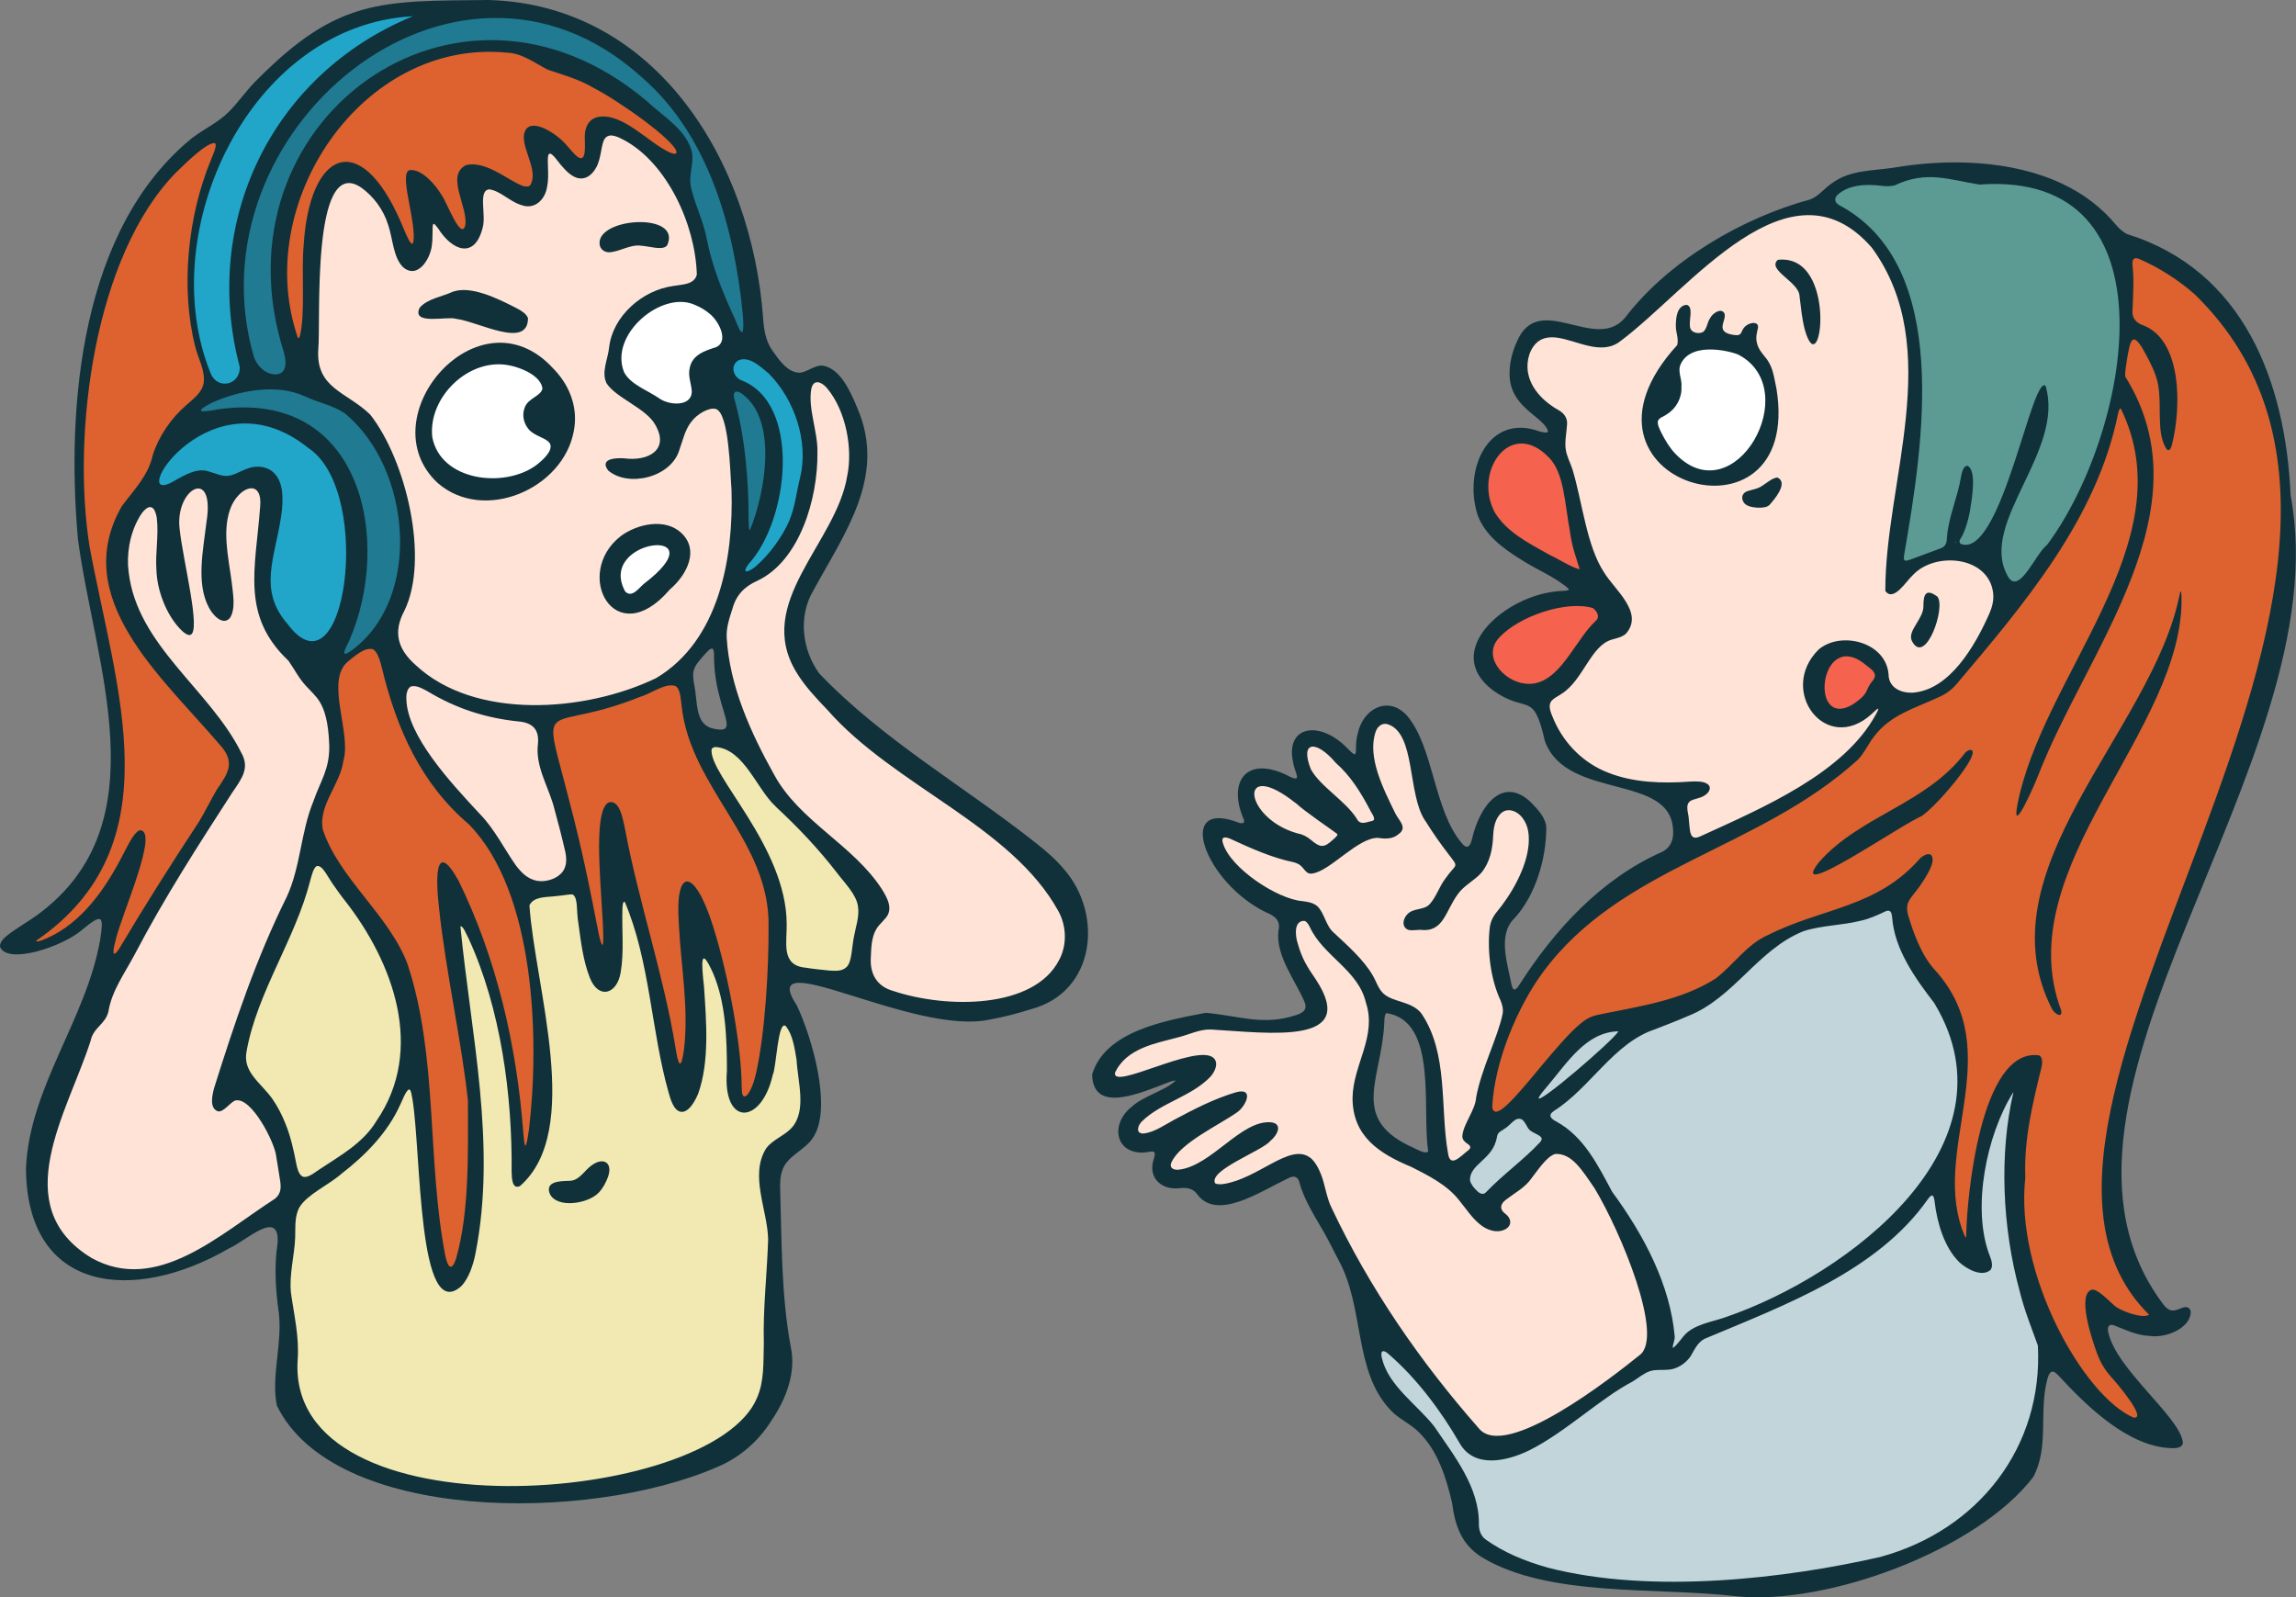
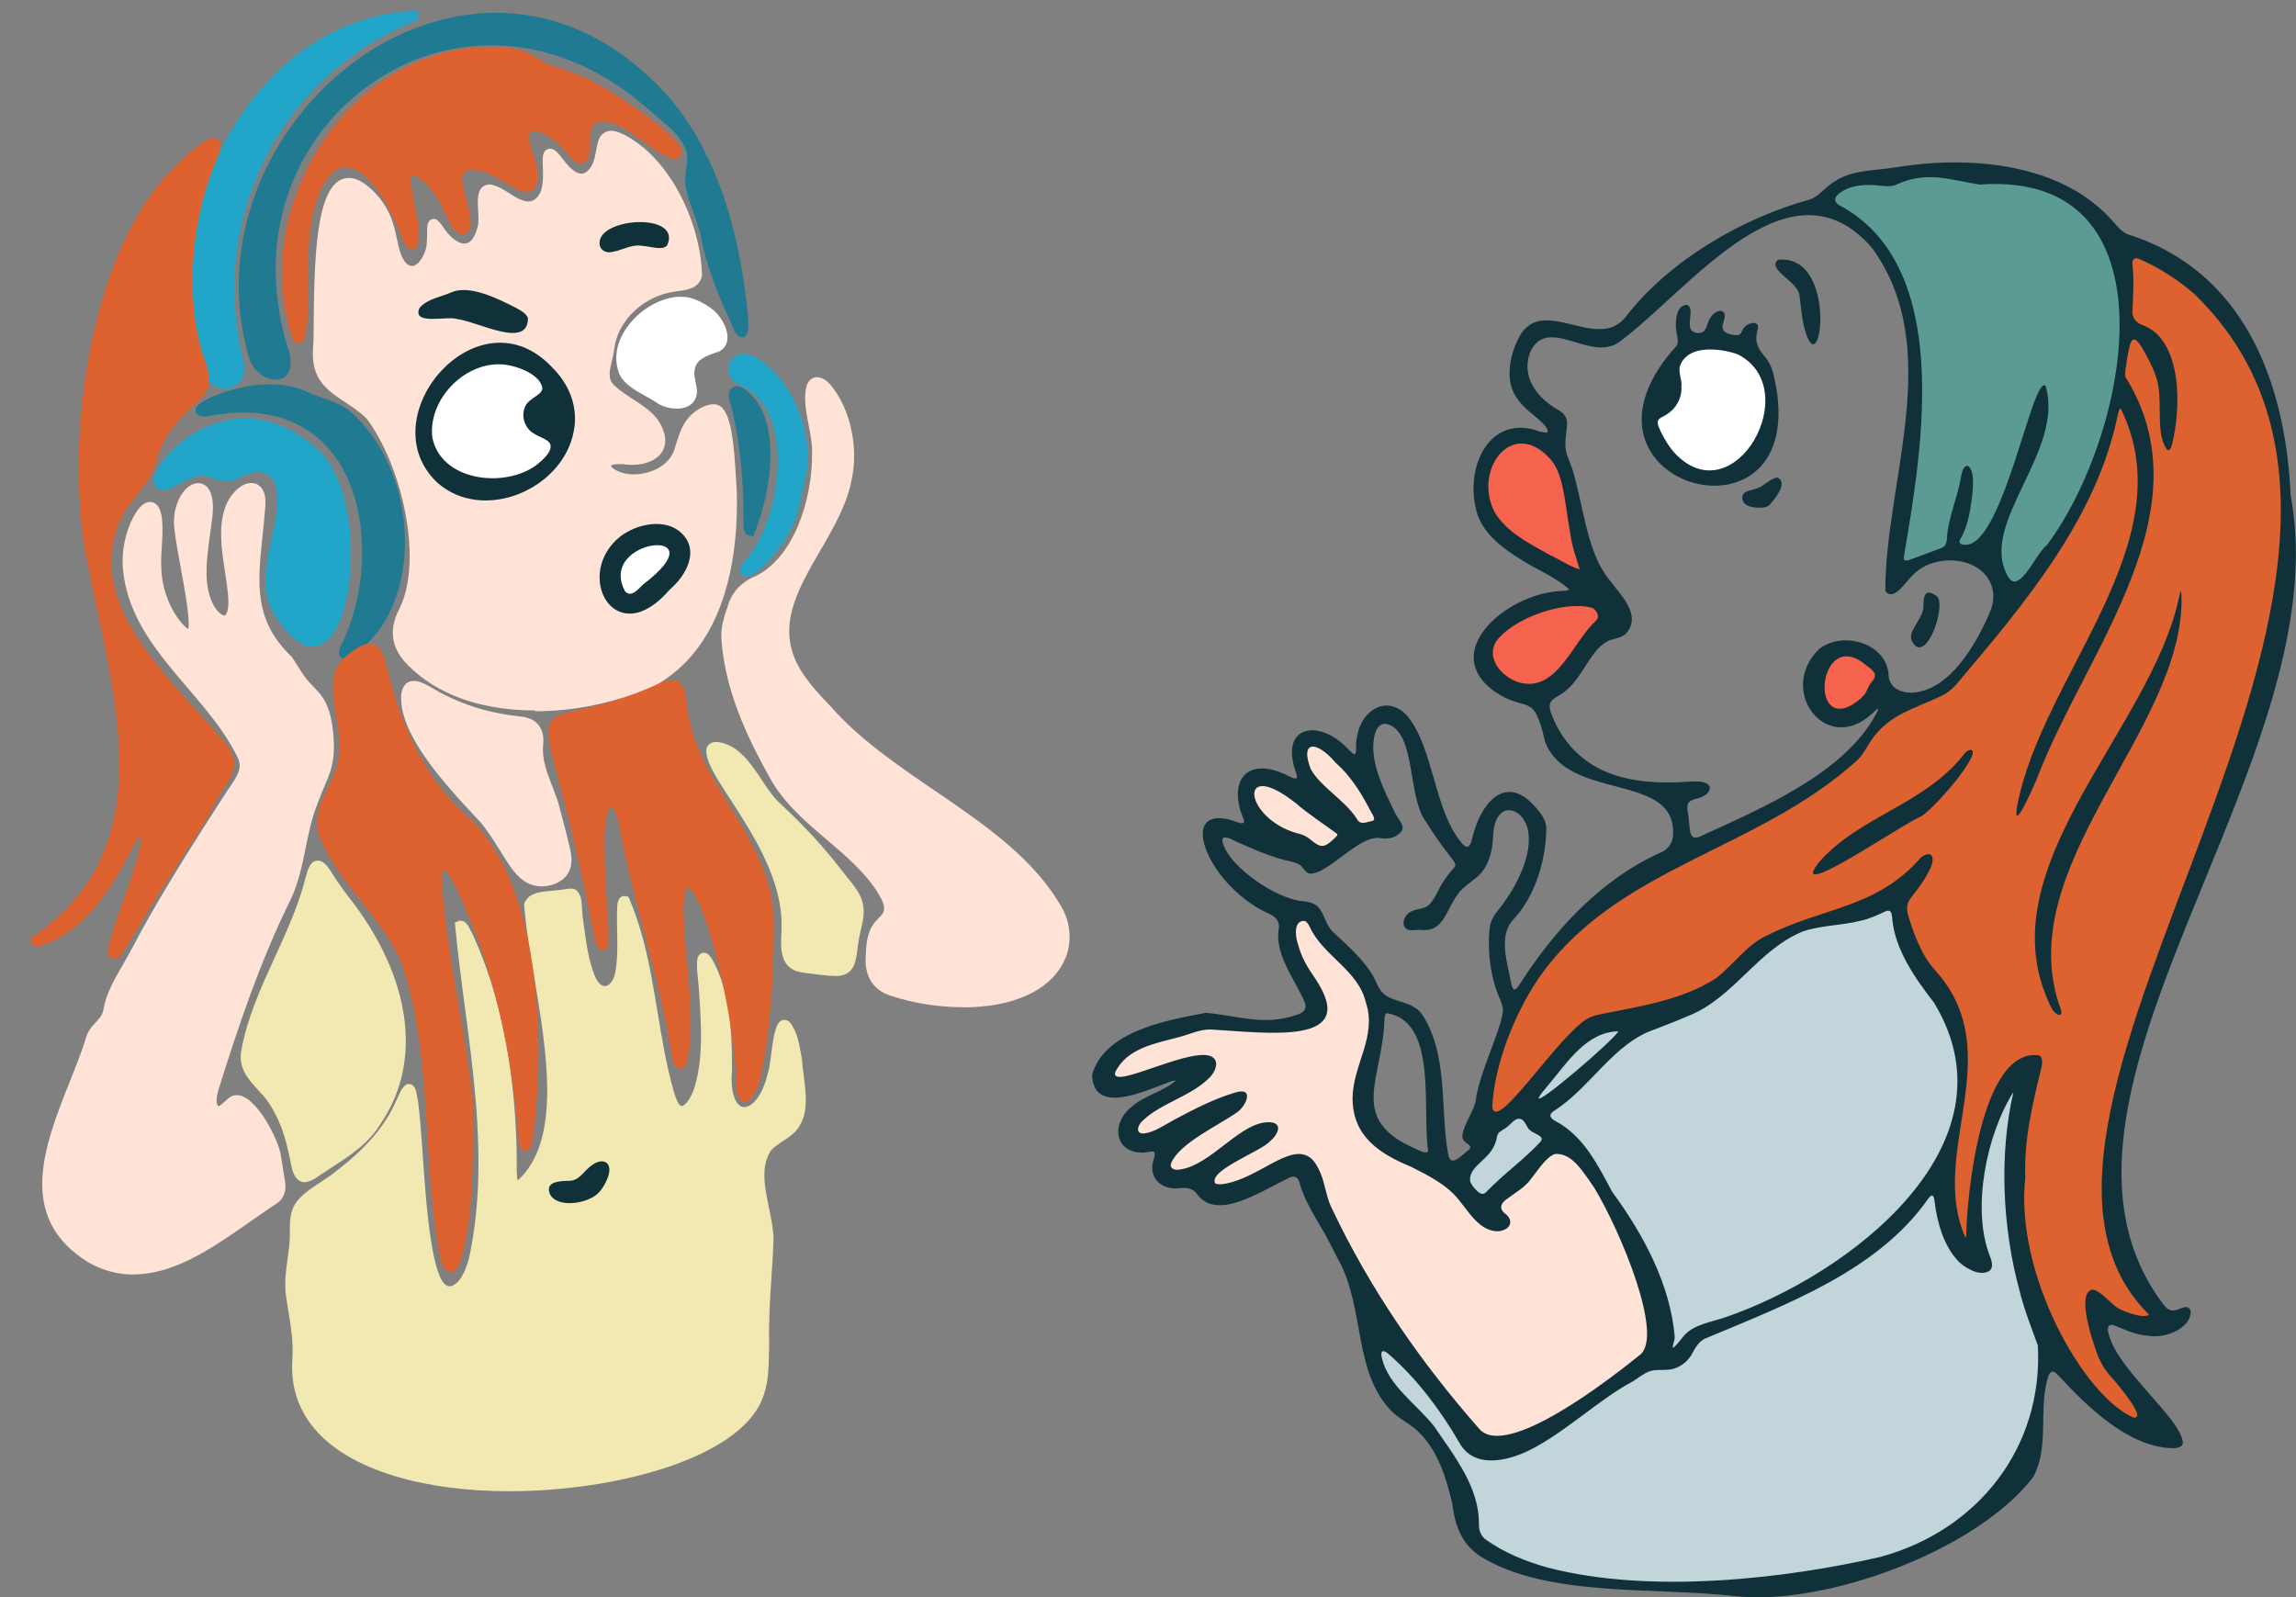
<svg xmlns="http://www.w3.org/2000/svg" id="Layer_1" version="1.1" viewBox="0 0 287.48 200">
  <rect x="0" y="0" width="287.48" height="200" fill="#808080" stroke="none" />
  <g id="Layer_11" data-name="Layer_1">
    <g>
      <path d="M93.49,72.2c-.32,0-.59-.16-.72-.44-.25-.5.1-1.07.45-1.52,3.31-3.6,5-11.06,3.73-16.32-.49-2.05-1.66-4.7-4.42-5.72h-.04l-.04-.03c-.75-.39-1.24-1.15-1.26-1.93-.02-.71.33-1.33.97-1.69l.04-.02.04-.02c.28-.11.59-.18.9-.18,1.23,0,2.33.93,3.21,1.68l.22.19.11.1c3.54,3.55,5.23,9.18,4.12,13.68-.16.64-.28,1.25-.4,1.84-.22,1.12-.45,2.27-.94,3.53-.93,2.18-2.74,4.63-4.51,6.13-.91.72-1.34.72-1.48.72h0Z" fill="#21a6ca" />
      <path d="M93.53,66.96l-.1-.1c-.29-.28-.33-.73-.34-1.43v-.27c.02-2.79-.12-6.98-.9-11.31-.26-1.44-.55-2.71-.9-3.91v-.05l-.02-.05c-.07-.5,0-.87.25-1.14.18-.21.45-.32.74-.32s.64.12,1,.37c4.82,3.45,3.32,12.8,1.25,17.89l-.23.56-.73-.24h-.02Z" fill="#207a92" />
      <path d="M92.89,42.23c-.58,0-.89-.54-1.48-2.08-1.24-2.65-2.63-5.9-3.43-9.49l-.14-.67c-.19-1.08-.62-2.26-1.02-3.39-.43-1.2-.83-2.34-1-3.38-.09-.78,0-1.48.1-2.16.09-.6.17-1.17.11-1.73-.09-.46-.28-.98-.6-1.5l-.33-.55,1.65-1,.33.56c3.46,5.85,5.67,13.45,6.56,22.58.12,1.86.02,2.29-.24,2.57l-.19.21-.34.03h.02Z" fill="#207a92" />
      <path d="M43.21,82.51c-.27,0-.51-.13-.65-.35-.29-.46-.04-1.01.56-2.21,3.24-7.4,2.92-16.55-.79-22.22-2.6-3.97-6.69-6.07-11.83-6.07-1,0-2.07.08-3.16.24-.82.16-1.43.25-1.82.25-.72,0-.95-.33-1.01-.61-.15-.63.44-1.05,1.73-1.71.71-.31,1.44-.6,2.22-.84,1.83-.58,3.68-.87,5.36-.87s3.23.3,4.54.9l.09.04c.64.32,1.29.54,1.98.78,1.05.36,2.14.74,3.14,1.44,2.91,2.4,5.12,6,6.27,10.17,1.88,6.78.95,15.73-5.34,20.44-.63.45-.98.63-1.3.63h0Z" fill="#207a92" />
      <path d="M34.27,47.52c-1.37-.17-2.49-1.13-3.06-2.58-2.96-10.16-.85-21.01,5.76-29.82C43.32,6.65,52.73,1.6,62.12,1.6c6.64,0,13.01,2.55,18.44,7.38l.09.09c1.32,1.14,2.56,2.42,3.69,3.8,1,1.23,1.92,2.57,2.75,3.98l.32.55-1.64,1-.33-.56c-.75-1.25-2.05-2.31-3.31-3.35-.57-.46-1.17-.96-1.7-1.45-5.73-4.82-12.28-7.36-18.92-7.36-.54,0-1.09.02-1.63.05-8.08.51-15.7,4.92-20.4,11.79-5.17,7.56-6.34,16.95-3.31,26.44.35,1.31.28,2.27-.2,2.9-.24.31-.7.68-1.54.68h-.18Z" fill="#207a92" />
      <path d="M28.15,48.68c-1.06,0-1.97-.65-2.39-1.72-.17-.43-.34-.87-.49-1.32-3.32-9.57-1.43-21.76,4.8-31.06C35.45,6.56,43.1,1.87,51.62,1.38l.68-.04v1.12l-.4.18c-17.09,7.04-26.04,25.17-21.27,43.11l.02.07v.07c.04.79-.21,1.51-.7,2.03-.46.48-1.12.77-1.8.77Z" fill="#21a6ca" />
      <path d="M39.07,80.95c-1.18,0-2.39-.81-3.58-2.41-3.09-3.55-2.37-6.91-1.54-10.8.22-1.03.45-2.1.62-3.24.33-2.36.13-3.85-.61-4.68-.4-.46-1.01-.73-1.7-.73-.35,0-.7.07-1.04.2-.3.09-.58.23-.88.37-.5.24-1.02.47-1.61.57-.14.02-.28.03-.42.03-.62,0-1.17-.19-1.7-.38-.23-.08-.45-.16-.68-.22-.23-.08-.43-.1-.64-.1-.99,0-2.09.64-2.99,1.14-.27.15-.52.29-.74.41-.45.21-.82.3-1.14.3h0c-.44,0-.81-.2-1-.54-.3-.53-.17-1.31.41-2.3,1.37-2.39,5.54-6.18,10.84-6.18,2.92,0,5.76,1.12,8.46,3.33l.08.07c5.1,3.7,5.62,15.04,3.72,20.92-1.14,3.52-2.74,4.26-3.88,4.26h0Z" fill="#21a6ca" />
      <path d="M104.56,122.21c-.24,0-.48-.02-.71-.03-.85-.09-1.86-.19-2.73-.31l-.37-.06c-3.13-.27-3-2.94-2.92-4.87.02-.44.04-.85.03-1.24-.02-5.77-3.7-11.43-6.38-15.55-.97-1.49-1.81-2.78-2.36-3.88-.54-1.07-.75-1.88-.66-2.53l.02-.11.06-.1c.11-.22.41-.6,1.09-.63h.09c2.64.23,4.26,2.65,5.68,4.79.72,1.08,1.4,2.1,2.16,2.81l.11.1c2.97,2.75,5.44,5.43,7.56,8.18.25.32.5.64.77.97.94,1.15,1.91,2.33,2.09,3.68.16,1.01-.07,2-.29,2.94-.08.32-.15.64-.21.96-.09.45-.15.92-.21,1.37-.13,1.1-.27,2.14-.83,2.78-.6.66-1.41.74-1.97.74h0Z" fill="#f1e9b1" />
      <path d="M63.86,186.73c-10.91,0-19.67-2.66-24.02-7.31-2.38-2.54-3.47-5.63-3.24-9.18.16-2.09-.17-4.1-.52-6.24-.11-.68-.22-1.36-.31-2.04-.16-1.51.05-2.99.25-4.43.12-.9.25-1.76.27-2.61,0-.25,0-.5,0-.76,0-1.13,0-2.29.64-3.37.71-1.14,2.04-2,3.32-2.84.76-.5,1.48-.97,2.06-1.48,3.49-2.68,5.9-5.51,7.2-8.43.09-.19.17-.37.26-.56.27-.62.54-1.25,1-1.6l.11-.09.21-.05h.1c.77,0,.91.85,1,1.36.02.11.04.22.06.28v.04l.02.04c.28,1.73.46,4.33.67,7.34.39,5.69,1.12,16.27,3.34,16.27.28,0,.64-.19,1.04-.55.79-.82,1.33-2.45,1.56-3.71,1.09-5.49,1.31-11.56.67-19.12-.33-3.91-.85-7.87-1.36-11.7-.44-3.28-.88-6.68-1.19-9.99l-.05-.48.57-.23h.17c.65,0,.99.7,1.35,1.45.07.14.12.27.18.36,1.56,3.4,2.82,7.21,3.72,11.38,1.2,5.58,1.82,11.86,1.76,18.16.02.58.06.98.12,1.18,5.49-5,3.67-15.9,2.06-25.52-.15-.9-.3-1.78-.44-2.65-.32-1.99-.66-4.29-.81-6.31v-.17l.06-.15c.6-1.26,2.05-1.37,3.11-1.45.24-.02.47-.04.68-.07.49-.05.87-.09,1.18-.14.33-.05.59-.09.82-.09.2,0,.37.03.51.09l.1.05.09.08c.61.55.65,1.37.7,2.34.03.51.07,1.1.18,1.76l.09.64c.27,1.99.56,4.06,1.3,5.91.33.83.81,1.34,1.28,1.34.52,0,1.15-.66,1.34-1.92.27-1.62.24-3.37.2-5.07-.02-.91-.04-1.84,0-2.76v-.08c0-.06,0-.12.02-.19.02-.34.09-1.26.89-1.26h.08l.11.02.32.08.13.3c.64,1.51,1.2,3.18,1.73,5.13.79,2.98,1.3,6.09,1.8,9.12.54,3.25,1.1,6.62,1.99,9.72.35,1.29.66,1.73.86,1.87l.05.03s.09.03.11.03c.32,0,.93-.65,1.43-1.86,1.34-3.73,1.01-8.47.72-12.65l-.03-.47c-.33-2.92-.27-3.58.08-3.96.15-.16.35-.26.57-.26.57,0,.96.5,1.74,2.24.56,1.32.97,2.75,1.26,4.41.46,2.68.53,5.47.52,8.09-.23,2.82.46,3.89.77,4.22.23.25.47.37.76.37,1,0,2.32-1.46,2.95-4.24l.02-.09.04-.08c.1-.23.25-1.31.35-2.09.38-2.9.64-4.42,1.68-4.42.14,0,.35.04.57.21l.06.05.05.06c.91,1.1,1.18,2.72,1.43,4.14l.08.43v.04c.04.63.12,1.31.22,2.03.31,2.39.67,5.1-1,6.96-.48.52-1.06.9-1.61,1.26-.6.39-1.17.76-1.54,1.25-1.25,1.99-.74,4.46-.2,7.09.27,1.3.55,2.64.57,3.91-.05,1.68-.16,3.34-.27,4.95-.17,2.64-.35,5.38-.27,8.08,0,.44-.02.82-.03,1.2-.04,2.15-.08,4.01-.88,5.91-3.09,7.43-18.54,11.44-31.5,11.44h-.03Z" fill="#f1e9b1" />
      <path d="M38.15,148.03c-.26,0-.48-.07-.69-.2-.65-.43-.85-1.26-.99-1.88l-.02-.09c-.24-1.28-.63-3.18-1.3-4.87-.43-1.1-.95-2.09-1.53-2.95-.38-.56-.85-1.07-1.32-1.57-1.24-1.36-2.52-2.76-2.07-5,.73-4.07,2.5-7.93,4.21-11.67,1.44-3.15,2.93-6.4,3.77-9.73l.06-.22c.27-1,.53-1.78,1.16-2.03l.07-.03h.08c.06-.02.11-.03.17-.03.85,0,1.37.84,1.98,1.82.24.38.48.78.75,1.12.36.52.72,1.01,1.08,1.5l.07.08c7.85,9.98,9.36,20.59,4.06,28.38-1.48,2.49-3.84,4.02-6.12,5.5-.45.29-.89.58-1.33.87-.83.6-1.48.99-2.09.99v.02Z" fill="#f1e9b1" />
      <path d="M67.79,110.99c-.35,0-.68-.05-.99-.13-1.24-.35-2.04-1.21-2.72-2.09-.5-.7-.96-1.44-1.44-2.21-.93-1.49-1.88-3.02-3.03-4.19-2.75-2.94-6.87-7.36-8.58-11.43-.52-1.26-.78-2.38-.8-3.41-.07-.97.31-2.1,1.29-2.24h.04c.1-.02.18-.03.26-.03.69,0,1.41.38,2.09.77.86.52,1.73.99,2.62,1.39,2.59,1.19,5.34,1.94,8.4,2.27,1.14.09,1.95.43,2.47,1.05.49.59.7,1.4.62,2.42-.22,1.8.42,3.45,1.09,5.18.27.72.57,1.46.8,2.22.46,1.7,1.06,3.91,1.54,6.05.16.83.14,1.53-.04,2.09-.41,1.5-2.12,2.29-3.6,2.29h0Z" fill="#ffe3d7" />
      <path d="M93.27,137.94c-.98,0-1.01-1.1-1.03-1.52,0-.1,0-.21-.02-.29v-.08c0-2.37-.42-6.01-1.15-9.98-.66-3.57-1.52-7.1-2.42-9.93-1.27-4.06-2.34-5.08-2.61-5.12-.14.11-.64,1.23-.39,4.66.08,1.65.24,3.35.39,4.99.34,3.61.69,7.34.23,10.93-.08.62-.17,1.11-.28,1.46-.21.64-.57.77-.83.77h-.18l-.2-.11-.05-.03-.04-.04c-.33-.29-.47-.82-.67-1.98l-.05-.28c-.74-4.56-1.91-9.25-3.06-13.66l-.32-1.23c-1.06-4.09-2.16-8.32-2.93-12.44-.03-.1-.06-.27-.09-.45-.35-1.67-.69-2.51-1.04-2.51h-.07c-1.17.87-.73,7.82-.49,11.58.04.59.08,1.16.1,1.7.24,3.99.08,4.16-.14,4.39l-.19.2h-.57s-.22-.21-.22-.21c-.33-.37-.48-1.06-.75-2.45-.06-.3-.11-.6-.17-.83-1.31-6.71-2.27-10.89-3.94-17.23l-.27-1.03c-1.12-4.17-1.54-5.73-.86-6.82.54-.87,1.6-1.1,3.36-1.48,1.67-.35,4.18-.89,7.6-2.27l.04-.02h.04c.35-.1.81-.32,1.28-.55.17-.09.34-.16.51-.25.74-.34,1.52-.66,2.26-.66.34,0,.65.08.93.21l.07.04.11.09c.59.58.7,1.54.8,2.41.02.15.04.29.05.43.27,2.43,1.06,4.86,2.51,7.69.85,1.64,1.85,3.27,2.81,4.84,2.81,4.59,5.71,9.33,5.55,15.27.03,5.25-.44,13.23-1.55,18.27-.16.76-.79,3.26-1.91,3.51h-.07l-.08.02.02.02Z" fill="#dd622f" />
      <path d="M56.43,159.27c-.83,0-1.14-1.03-1.32-1.94-.98-5.05-1.3-10.29-1.61-15.36-.43-7.02-.88-14.29-3.09-21-1.06-2.88-3.15-5.53-5.17-8.09-2.16-2.74-4.4-5.57-5.45-8.79v-.04l-.02-.04c-.21-1.05-.08-2.14.4-3.42.26-.69.59-1.36.91-2.02.57-1.17,1.12-2.27,1.26-3.4v-.05l.02-.05c.38-1.29.07-3.19-.24-5.04-.48-2.97-.99-6.05,1.02-7.7l.29-.24c.83-.67,1.83-1.49,2.89-1.49.14,0,.28.02.42.05h.05l.11.06c.91.39,1.26,1.75,1.52,2.75l.02.08c.64,2.65,1.37,4.98,2.23,7.09l.16.39c1.99,4.84,4.69,8.67,8.27,11.71,3.65,3.71,6.12,9.41,7.39,17,1.56,9.33.77,18.41.35,21.89-.05.48-.23,1.57-.4,2.01-.22.45-.57.48-.67.48-.67,0-.77-.75-.82-1.25-.03-.27-.06-.61-.09-.98l-.02-.26c-.35-4.5-.99-8.89-1.9-13.04-1.39-6.49-3.46-12.57-6.15-18.05-.64-1.15-1.05-1.6-1.25-1.77-.18.54-.27,2.11.07,4.97.4,3.84,1.14,8.22,1.86,12.45.71,4.19,1.38,8.15,1.75,11.63v1.95c.02,5.92.04,12.64-1.52,18.07-.16.46-.5,1.48-1.29,1.48h0l.02-.03Z" fill="#dd622f" />
      <path d="M14.33,120.08c-.23,0-.45-.1-.59-.29-.12-.16-.37-.49.08-2.08.18-.9.76-2.53,1.43-4.41.89-2.48,2.7-7.56,2.29-8.62-.4.37-.79,1.12-1.08,1.68-.09.16-.16.31-.24.45-1.89,3.75-4.65,8.39-9.19,10.81-.47.26-1.1.55-1.6.73-.14.05-.27.09-.37.11-.17.04-.29.06-.4.06-.35,0-.54-.18-.63-.28l-.19-.25.07-.37.06-.24.2-.14c14.57-10.03,11.19-25.86,7.94-41.16-.17-.81-.64-3.06-.64-3.06l2.65-.54.13.63c1.24,5.79,6.2,11.28,10.58,16.11,1.12,1.24,2.18,2.42,3.18,3.58,2.35,2.57,1.11,4.37-.33,6.45-.33.55-.65,1.17-1,1.82-.39.74-.8,1.5-1.25,2.23-3.8,5.77-7.04,10.93-9.93,15.79-.42.63-.73.98-1.17.98h0Z" fill="#dd622f" />
      <path d="M11.6,73.68c-.41-1.92-.75-3.62-1.03-5.19-.42-2.63-.65-5.51-.7-8.57-.22-12.19,2.74-29.67,11.79-38.84l.16-.16c2.38-2.3,3.96-3.64,5.02-3.64h.09l.15.02.13.08c.71.46.36,1.42.19,1.88-.09.27-.22.58-.35.9l-.04.09c-2.98,7.18-3.72,15.97-1.96,22.97.11.45.27.93.45,1.42.1.28.2.57.29.84.25.78.48,1.71.32,2.65-.22,1.24-1.16,2.05-1.98,2.76-.12.1-.24.21-.36.31-1.89,1.63-3.36,3.83-4.05,6.03-.45,2.12-1.76,3.77-3.03,5.36-.3.38-.61.77-.9,1.16-1.74,3.05-2.26,6.11-1.56,9.38l.13.64-2.65.54-.13-.63h0Z" fill="#dd622f" />
      <path d="M37.15,42.97l-.34-.09-.11-.33c-2.75-7.91-1.37-17.16,3.67-24.72,4.76-7.13,11.88-11.48,19.53-11.94.45-.03.92-.04,1.37-.04.73,0,1.48.04,2.22.11,1.59.04,2.99.84,4.23,1.56.4.24.79.45,1.15.63.29.09.59.19.9.29,1.57.5,3.35,1.08,4.81,1.96l.09.05c2.58,1.34,10.33,6.49,10.7,8.47l.02.1-.02.1c-.08.47-.42.79-.89.79-.26,0-.49-.09-.71-.17-.06-.02-.21-.08-.21-.08l-.04-.02c-.9-.43-1.81-1.07-2.82-1.81l-.1-.08c-1.7-1.24-3.44-2.52-5.05-2.52-.2,0-.4.02-.59.06-1.02.25-1.1,1.44-1.08,1.94v.44c.03,1.12.02,2.01-.45,2.48-.19.19-.44.29-.69.29-.39,0-.78-.21-1.22-.67-.25-.25-.49-.52-.72-.8-.27-.31-.55-.64-.83-.9-.87-.82-2.27-1.69-3.12-1.69-.22,0-.52,0-.6.7-.04.6.24,1.43.51,2.25.46,1.41,1,3,.14,4.27l-.06.09-.09.07c-.23.17-.49.26-.81.26-.41,0-.89-.15-1.48-.46-.39-.2-.81-.45-1.24-.7-1.29-.76-2.75-1.62-4.08-1.62-.18,0-.37.02-.54.05-1,.51-.82,1.6-.2,3.74.33,1.18.68,2.4.47,3.41v.04l-.02.04c-.25.73-.71.84-.96.84h0c-.85,0-1.43-1.12-2.38-3.11-.28-.58-.57-1.18-.73-1.41l-.04-.06c-.81-1.37-2.23-2.8-3.23-2.82-.18.53.19,2.49.42,3.69.25,1.29.49,2.62.52,3.68.03.94-.06,1.36-.32,1.63-.14.15-.33.23-.53.23h0c-.64,0-.97-.64-1.71-2.44-.12-.29-.23-.55-.31-.73l-.21-.45c-1.93-4.23-4.13-6.63-6.06-6.63-2.43,0-4.29,3.96-4.65,9.86-.12,1.32-.11,2.93-.09,4.64.02,2.5.04,5.1-.39,6.81v.06l-.04.05c-.19.45-.45.65-.8.65h-.08l-.1-.02h-.03Z" fill="#dd622f" />
      <path d="M120.6,126.12c-3.05,0-6.23-.49-8.95-1.4-2.25-.64-3.44-2.45-3.25-4.96v-.11c.06-1.17.11-2.49.76-3.63.26-.43.57-.75.83-1.03.27-.27.49-.51.61-.76.28-.64-.05-1.4-.71-2.49-1.63-2.56-4.04-4.62-6.38-6.6-2.67-2.27-5.43-4.63-7.15-7.8-2.32-4.15-5.1-9.69-5.87-15.69-.09-.66-.13-1.22-.17-1.74-.07-1.35.32-2.56.7-3.73l.05-.13c.42-1.57,1.35-2.76,2.83-3.58.2-.11.41-.21.63-.3,4.8-2.26,7.22-9.52,7.15-15.54.02-1.05-.19-2.16-.42-3.34-.3-1.58-.63-3.21-.33-4.73.27-1.2,1.05-1.33,1.37-1.33.73,0,1.34.57,1.56.82l.07.07c2.77,3.25,3.47,8.3,2.76,11.63-.51,3.18-2.27,6.25-3.99,9.2-2.9,5-5.64,9.73-2.45,14.95.98,1.62,2.4,3.15,3.77,4.57,3.57,4.08,8.37,7.36,13.01,10.52,6.19,4.23,12.59,8.59,16.01,14.82,1.15,2.11,1.18,4.78.07,6.78-1.82,3.53-6.4,5.55-12.56,5.55h.04Z" fill="#ffe3d7" />
      <path d="M16.75,159.6c-1.95,0-3.85-.5-5.63-1.5-9.18-5.58-5.55-14.7-2.35-22.74.72-1.81,1.4-3.52,1.92-5.15.22-1.03.8-1.65,1.3-2.2.42-.45.79-.84.93-1.45.32-2.05,1.38-3.88,2.4-5.64.34-.59.67-1.18.99-1.76,3.05-5.82,6.42-11.21,9.3-15.72.96-1.5,1.92-3,2.89-4.5l.2-.28c1.19-1.74,1.73-2.64.93-4.06-1.53-3.07-3.88-5.82-6.15-8.48-3.62-4.23-7.36-8.61-8.03-14.4-.33-2.35.19-5.1,1.36-7.17.2-.38.96-1.7,1.97-1.7.3,0,.58.11.82.33.51.44.66,1.58.66,1.59.15,1.21.08,2.45,0,3.64-.07,1.03-.12,2.01-.05,2.96.1,2.51,1.18,5.19,2.74,6.87.27.29.48.45.62.53.27-1.04-.46-5.08-.92-7.55-.35-1.91-.68-3.72-.82-5.05-.24-2.19.52-3.91,1.31-4.79.51-.57,1.11-.88,1.68-.88.45,0,.87.2,1.18.56.66.78.83,2.24.5,4.35-.06.49-.13,1.03-.21,1.57-.43,3.13-.86,6.37.44,8.77.36.7,1,1.32,1.34,1.32.03,0,.09,0,.21-.1.49-.82.31-2.22.16-3.46l-.07-.56c-.07-.53-.15-1.08-.24-1.64-.41-2.68-.87-5.72.28-8.31.74-1.52,1.96-2.52,3.06-2.52.47,0,.89.18,1.2.53.47.53.66,1.38.54,2.54-.09,1.23-.22,2.42-.34,3.57-.62,5.91-1.11,10.57,3.62,15.08l.05.05.1.16c.27.39.5.76.73,1.13.43.68.83,1.34,1.41,1.95.16.18.32.35.48.51.46.48.95.99,1.31,1.6.98,1.67,1.18,3.86,1.24,5.78.03,2.25-.55,3.6-1.22,5.17-.27.62-.54,1.25-.8,2-.73,1.78-1.13,3.72-1.51,5.58-.44,2.15-.89,4.38-1.85,6.44-3.93,7.91-6.64,16.14-9.08,23.89-.22.87-.39,1.81.03,2.06.17-.05.54-.39.75-.58.3-.27.62-.56.95-.71l.05-.02h.05c.15-.06.31-.08.47-.08,2.5,0,5.34,5.85,5.52,7.6.09.48.16.93.23,1.37.06.39.11.79.19,1.21.18,1.02.42,2.29-.8,3.29l-.03.03-.03.02c-1.11.71-2.24,1.51-3.43,2.34-4.05,2.83-8.23,5.76-12.72,6.45-.63.09-1.25.14-1.86.14h0Z" fill="#ffe3d7" />
      <path d="M67,88.96c-3.85,0-7.32-.64-10.31-1.92-1.96-.83-3.67-1.93-5.09-3.25-2.57-2.27-3.09-4.75-1.57-7.6,1.67-3.4,1.69-8.94.05-14.81-1-3.56-2.53-6.84-4.22-9.01-.82-.8-1.73-1.4-2.62-1.99-2.24-1.48-4.34-2.86-4.04-6.78.06-.59.07-1.74.08-3.21.06-9.17.45-18.11,4.41-18.11.55,0,1.13.19,1.73.57,1.58,1.06,2.84,2.63,3.55,4.42.1.27.2.52.27.79.19.58.32,1.2.45,1.82.27,1.23.51,2.41,1.2,3.12.22.19.46.3.7.3.32,0,.62-.23.81-.42.59-.59,1.04-1.7,1.04-2.53v-.15c.03-.36.04-.7.04-1.03,0-.27,0-.51.02-.76.07-.9.58-1,.79-1,.42,0,.66.31.95.68l.13.17.02.03c.84,1.34,1.92,2.21,2.76,2.21.92,0,1.4-1.14,1.65-2.09.16-.54.11-1.33.07-2.08-.09-1.38-.18-3.1,1.35-3.23h.15c.9.13,1.68.64,2.44,1.12.55.36,1.07.69,1.59.85.28.11.51.16.73.16.97,0,1.61-.94,1.74-1.88.17-.78.13-1.72.1-2.46-.03-.74-.05-1.28.09-1.65.14-.45.51-.62.81-.62.56,0,1,.51,1.64,1.35.12.16.3.39.36.45l.06.07c.46.54,1.16,1.25,1.84,1.25.05,0,.09,0,.14,0,.43-.06.86-.44,1.18-1.01.3-.54.45-1.28.56-1.92.14-.76.26-1.4.62-1.84.3-.38.74-.59,1.26-.59.65,0,1.31.33,1.83.6l.09.05c.52.28,1.02.61,1.55,1,3.49,2.61,6.33,7.45,7.44,12.65.27,1.3.43,2.56.46,3.75v.09l-.02.09c-.36,1.49-1.83,1.69-2.9,1.83-.2.03-.39.05-.57.09-3.81.52-7.08,3.64-7.49,7.11-.06.52-.18,1.03-.3,1.54-.25,1-.45,1.85-.09,2.6.48.73,1.59,1.46,2.66,2.16,1.35.88,2.74,1.79,3.4,2.98,1,1.71.76,2.88.37,3.56-.62,1.08-2.05,1.73-3.82,1.73-.35,0-.7-.03-1.06-.08-.11,0-.28-.02-.45-.02-.68,0-1.01.11-1.13.18.02.05.06.13.14.26.67.55,1.64.85,2.73.85,2.08,0,4.5-1.11,5.1-3.21.11-.31.2-.59.28-.87.29-.93.6-1.9,1.24-2.74.8-1.1,2.27-1.96,3.34-1.96.15,0,.29.02.42.05.87.22,1.44,1.26,1.83,3.37.35,1.91.48,4.34.58,5.95.03.57.06,1.04.09,1.36.19,6.15-.61,14.67-5.46,20.53-1.24,1.49-2.68,2.73-4.3,3.7l-.07.04c-.14.07-.63.29-.63.29-4.48,2.03-9.73,3.15-14.77,3.15l-.03-.03Z" fill="#ffe3d7" />
      <path d="M84.72,51.16c-.91,0-1.88-.29-2.53-.76-.41-.27-.87-.53-1.37-.81-1.29-.71-2.62-1.44-3.26-2.73-.74-1.84-.43-3.86.85-5.74,1.58-2.33,4.38-3.96,6.81-3.96.7,0,1.36.13,1.97.4.83.33,1.6.81,2.23,1.36l.11.1c.88.82,1.73,2.36,1.53,3.58-.1.66-.49,1.17-1.11,1.45l-.04.02h-.04c-1.6.53-2.66.96-2.88,2.17-.12.49,0,1.01.1,1.55.09.42.17.84.18,1.3-.07,1.3-1.03,2.08-2.54,2.08h0Z" fill="#fff" />
      <path d="M78.87,75c-.34,0-.67-.13-.96-.39l-.18-.17-.05-.09c-1.02-1.9-.63-3.34-.1-4.21.99-1.65,3.16-2.54,4.7-2.54,1.08,0,1.84.42,2.09,1.15.41,1.2-.73,2.84-3.39,4.87-.08.07-.19.18-.3.3-.47.47-1.06,1.07-1.81,1.07h0Z" fill="#fff" />
      <path d="M61.66,60.53c-3.26,0-7.36-1.48-8.18-5.64-.27-2.35.56-4.79,2.3-6.74,1.8-2.02,4.22-3.18,6.65-3.18.53,0,1.05.06,1.57.17,1.46.29,4.3,1.39,4.55,3.44v.2c-.14.73-.74,1.15-1.27,1.51-.43.29-.83.57-.97.96-.27.65-.14,1.42.3,1.99.28.42.83.67,1.36.93.55.26,1.06.5,1.36.94l.04.06c.42.74.4,1.92-1.91,3.67-1.53,1.09-3.63,1.72-5.78,1.72h-.03Z" fill="#fff" />
    </g>
    <g>
      <path d="M74.93,149.37c-1.32,1.38-5.25,1.98-6.1.09-.59-1.56,1.36-1.57,2.42-1.6,1.2,0,1.76-1.06,2.59-1.75,1.59-1.35,2.95-.62,2.29,1.25-.24.68-.64,1.42-1.12,1.93l-.08.08Z" fill="#10313a" />
      <path d="M66.11,39.87c-.04,3.89-6.2.4-9.02.05-1.1-.36-5.6.85-4.55-1.38,1-1.16,2.79-1.37,4.13-2,2.25-.82,5.55.78,8.07,2.08.53.27,1.18.69,1.35,1.18l.03.09h0Z" fill="#10313a" />
      <path d="M83.47,30.79c-.59.59-2.15.04-3.18-.02-1.35-.21-2.73.77-4.02.82-.62,0-1.12-.39-1.19-.98-.44-3.39,10.36-4.1,8.46.1l-.07.07Z" fill="#10313a" />
-       <path d="M61.21,0c21.01.62,32.92,20.27,34.34,39.84.09,1.41.32,2.8,1.09,3.96.93,1.32,1.95,2.8,3.41,2.87.95,0,1.98-1.02,3.01-.88,2.18.4,3.41,3.2,4.27,5.27,3.74,8.56-1.59,15.71-5.54,22.97-1.85,3.18-1.36,7.35.78,10.29,8,8.38,18.26,14.19,27.26,21.34,1.21.96,2.39,1.97,3.39,3.18,4.93,5.62,3.97,15.34-4.07,17.51-1.71.54-3.43,1-5.19,1.31-9.53,2.13-29.49-9.82-24.2-1.78,1.84,3.84,4.46,12.7,2.12,16.44-1,1.73-3.43,2.38-3.98,4.39-.2.61-.23,1.34-.22,2,.2,6.52.12,13.39,1.32,19.88.71,3.23-.54,6.5-2.34,9.19-1.73,2.77-4.09,4.76-6.91,5.94-16.14,7-47.97,6.91-55.08-7.71-.75-3.58.69-7.77.25-11.54-.41-2.85-.61-5.86-.17-8.75.33-4.5-3.93-.34-6.09.61-11.98,6.94-25.34,5.55-25.41-10.07.46-10.19,7.55-18.61,9.29-28.59.44-2.91.38-3.45-2.27-1.23-2.45,2.11-9.27,4.37-10.25,2.16-.09-.35.13-.81.68-1.3,1.08-.92,2.75-1.84,3.98-2.74,15.54-11.36,7.13-31.43,5.08-47.04-1.51-16.9.42-38.94,14.26-50.21,1.5-1.16,3.25-1.93,4.59-3.27,1.31-1.29,2.32-2.86,3.68-4.15C42.32-.18,47.69.13,61.08,0h.13ZM51.66,2.03c-20.44,1.16-32.45,27.07-25.29,44.7.83,2.13,3.75,1.52,3.64-.81-4.8-18.08,3.93-36.57,21.66-43.88v-.02h0ZM80.13,9.47c-23.31-20.76-56.54,7.04-48.33,35.25.46,1.19,1.36,2.02,2.49,2.16,1.43.09,1.71-1.1,1.26-2.74C26.38,15.37,57.11-7.38,80.88,12.57c2.17,2.03,5.26,3.78,5.8,6.7.13,1.3-.38,2.55-.22,3.85.32,1.99,1.63,4.54,2.02,6.75.7,3.54,2.03,6.82,3.54,10.06.95,2.48,1.16,2.05,1-.44-1.06-10.87-4.27-22.65-12.78-29.92l-.1-.09h0ZM74.24,10.96c-1.69-1.02-3.86-1.63-5.62-2.22-1.49-.72-3.18-2.09-5.18-2.15-18.14-1.75-31.98,18.92-26.13,35.74.14.04.18-.14.24-.27.7-2.74.16-8.06.47-11.33.71-11.73,6.98-14.79,12.14-3,.47,1,1.72,4.64,1.64,1.59-.08-2.75-1.78-7.73-.5-8.02,1.5-.17,3.23,1.82,4,3.14.69.94,2.36,5.62,2.94,3.85.47-2.27-2.55-6.36.15-7.63,2.21-.48,4.54,1.36,6.37,2.31.72.38,1.28.51,1.59.27,1.14-1.66-.87-4.35-.76-6.22.27-2.47,3.27-.85,4.8.58.56.52,1.06,1.21,1.58,1.73,1.53,1.54,1.25-1.03,1.25-2.07-.04-1.18.4-2.31,1.59-2.6,3.05-.65,6.26,3.1,8.98,4.4.39.13.86.4.92-.03-.28-1.52-7.32-6.45-10.39-8.03l-.1-.06h.03ZM54.1,30.34c0,1.78-1.73,4.8-3.66,3.09-1.21-1.25-1.23-3.43-1.82-5.21-.58-1.94-1.88-3.71-3.54-4.83-6.12-3.81-4.91,16.9-5.22,20.26-.38,5.01,3.56,5.39,6.5,8.27,4.48,5.72,7.44,18.06,4.27,24.56-1.42,2.65-.87,4.79,1.44,6.82,7.37,6.86,21.14,5.91,30.07,1.62,7.9-4.69,9.72-15.05,9.45-23.61-.17-1.97-.27-9.69-2-10.11-.78-.2-2.29.58-3.09,1.69-.75,1-1,2.23-1.42,3.39-1,3.53-6.45,4.78-8.93,2.63-1.09-1.43.8-1.6,2-1.52,2.97.41,5.77-1.04,3.86-4.26-1.13-2-4.91-3.33-6.06-5.13-.69-1.4.16-2.98.32-4.52.45-3.87,4.11-7.13,8.02-7.67,1.12-.2,2.65-.15,2.96-1.43-.18-6.27-3.72-13.92-9.09-16.83-.74-.38-1.81-.97-2.4-.23-.52.64-.43,2.46-1.12,3.67-.41.74-1,1.26-1.66,1.34-1,.15-1.9-.69-2.56-1.46-.38-.33-1.52-2.24-1.76-1.44-.21.57.15,2.54-.16,3.98-.25,1.6-1.59,2.93-3.3,2.24-1.34-.4-2.54-1.74-3.93-1.94-1.46.13-.36,3.19-.84,4.82-1.01,3.98-3.82,2.85-5.57.08-.38-.47-.64-.92-.69-.2-.02.56,0,1.18-.04,1.79v.11l-.02.03ZM26.89,17.92c-1.02-.08-3.56,2.43-4.78,3.61-10.34,10.46-13.12,32.76-10.91,46.83,3.31,17.97,10.68,37.49-6.66,49.43-.03.14.22.12.67-.04.44-.16,1.04-.44,1.52-.69,4.17-2.23,6.9-6.52,8.93-10.55.45-.82,1.02-2.1,1.77-2.54,2.72-.27-2.38,10.89-2.99,13.91-.22.78-.56,2.47.5.89,3.14-5.29,6.49-10.58,9.93-15.81.82-1.32,1.5-2.78,2.27-4.07,1.49-2.16,2.35-3.48.36-5.66-7.21-8.45-18.87-18.35-12.24-29.86,1.51-2.02,3.3-3.81,3.86-6.36.73-2.33,2.27-4.62,4.24-6.31.86-.77,1.92-1.53,2.13-2.69.26-1.54-.7-3.15-1.06-4.65-1.82-7.24-.96-16.24,1.99-23.36.14-.35.28-.69.39-.98.21-.58.27-.98.1-1.09l-.03-.02h0ZM88.98,39.39c-.6-.53-1.31-.95-2.06-1.25-4.07-1.76-10.66,3.72-8.79,8.44.79,1.56,2.92,2.27,4.43,3.31,1.21.87,3.96,1.06,4.06-.79-.02-.98-.51-1.98-.27-2.98.3-1.69,1.91-2.21,3.32-2.65,1.54-.71.46-3-.6-3.99,0,0-.09-.09-.09-.09ZM96.15,46.69c-1.03-.87-2.37-2.11-3.67-1.58-1.02.59-.76,1.96.27,2.48,7.61,2.82,6.09,17.47.97,23.05-.8,1.03-.3,1.23.83.34,1.73-1.45,3.45-3.81,4.32-5.88.73-1.85.84-3.45,1.31-5.28,1.09-4.45-.65-9.76-3.93-13.05l-.09-.09h0ZM103.43,48.47c-.6-.64-1.55-1.04-1.84.19-.46,2.46.82,5.4.76,7.94.08,5.91-2.28,13.67-7.52,16.12-1.62.72-2.66,1.8-3.12,3.5-.38,1.17-.79,2.37-.72,3.63.36,6.07,3.01,11.91,5.95,17.17,3.16,5.83,9.94,8.79,13.51,14.37.69,1.13,1.18,2.12.74,3.11-.31.64-1.02,1.1-1.47,1.84-.6,1.04-.63,2.27-.68,3.46-.16,2.21.8,3.73,2.82,4.29,6.74,2.24,17.6,2.23,20.74-3.86,1.02-1.87.95-4.27-.08-6.14-5.9-10.72-20.57-15.67-28.93-25.21-1.4-1.46-2.85-3-3.86-4.68-5.37-8.77,5-16.19,6.35-24.62.69-3.25-.07-8.08-2.58-11.04l-.09-.09v.02ZM38.1,49.6c-3.46-1.59-8.14-.72-11.54.82-1.89.96-2.06,1.39.72.84,18.12-2.63,21.88,16.55,16.44,28.98-.68,1.36-1.1,2.22.42,1.12,8.81-6.6,7.29-22.78-.92-29.57-1.54-1.08-3.37-1.35-5-2.15l-.1-.05h0ZM93.89,66.4c1.99-4.87,3.49-13.88-1-17.1-.64-.43-1.1-.38-.99.47,1.4,4.85,1.86,10.61,1.83,15.36.02.37,0,1.11.14,1.26h.02ZM38.75,56.21c-12.1-9.9-22.66,6.67-17.47,4.3,1.14-.57,3.15-2.06,4.82-1.49.84.22,1.66.68,2.54.55.82-.12,1.57-.64,2.36-.9,1.32-.49,2.68-.2,3.45.71,1.02,1.16,1.06,3.08.76,5.21-.79,5.32-2.92,9.29.8,13.55,7.21,9.67,10.75-16.13,2.83-21.88l-.09-.08h0ZM36.06,82.68c-5.91-5.63-4.07-11.46-3.49-19.18.35-3.44-2.33-2.77-3.56-.22-1.31,2.93-.39,6.54,0,9.62.17,1.49.52,3.34-.22,4.48-.92,1.04-2.18-.42-2.63-1.3-1.63-3.02-.72-7.2-.3-10.75,1.09-6.94-3.92-4.17-3.38.8.41,4.06,2.76,12.93,1.35,13.37-.3.09-.8-.23-1.33-.8-1.77-1.91-2.82-4.83-2.91-7.26-.17-2.15.31-4.41.04-6.59-.02-.26-.23-1.01-.45-1.18-.61-.61-1.46.55-1.79,1.19-1.17,2.04-1.57,4.66-1.28,6.77,1.06,9.21,10.16,14.7,14.1,22.62,1.1,1.92.06,3.26-1.14,5.01-4.23,6.56-8.45,13.08-12.16,20.17-1.25,2.38-2.92,4.61-3.34,7.26-.39,1.59-1.88,1.95-2.23,3.66-2.87,8.94-10.56,20.65.11,27.16,8.19,4.58,16.14-3.02,22.98-7.41.84-.69.79-1.5.58-2.67-.16-.92-.25-1.71-.42-2.61-.14-1.68-3.13-7.6-5.17-7.01-.65.29-1.43,1.47-2.12,1.35-1.11-.4-.73-1.97-.5-2.89,2.58-8.2,5.26-16.23,9.11-23.98,1.74-3.77,1.75-8.13,3.33-11.95.93-2.66,2.02-3.99,1.99-6.93-.07-1.78-.24-3.91-1.16-5.47-.45-.77-1.12-1.36-1.71-2-.94-1-1.42-2.03-2.21-3.16l-.07-.09-.03-.02ZM89.21,81.22c-.34-.06-.74.48-1.03.79-.49.57-1.06,1.14-1.3,1.86-.28.88.16,2.13.24,3.23.19,1.58.25,3.72,2.17,4.13,2.75.62,1.52-.95.68-4.48-.41-1.65-.59-3.36-.57-4.97-.02-.17-.05-.39-.15-.53l-.04-.02h0ZM46.63,81.28c-1.03-.22-2.25.91-3.05,1.54-2.92,2.4.45,8.92-.58,12.42-.39,2.99-3.17,5.58-2.58,8.64,2,6.09,8.36,10.76,10.62,16.88,3.83,11.64,2.39,24.4,4.71,36.44.27,1.33.75,2.19,1.35.41,1.7-5.91,1.49-13.38,1.49-19.78-.73-7.06-2.83-16.52-3.61-24.06-.39-3.23-.66-8.99,2.41-3.54,4.77,9.72,7.27,20.54,8.11,31.32.04.46.08.88.11,1.2.07.59.15.82.25.62.12-.32.29-1.3.36-1.85,1.35-11.21.85-29.8-7.53-38.32-5.99-5.09-9.02-11.93-10.86-19.51-.21-.81-.52-2.11-1.15-2.39l-.06-.03h0ZM51.6,85.92c-.58.09-.76.97-.72,1.59.08,4.6,5.54,10.48,9.19,14.4,1.81,1.83,3.11,4.45,4.52,6.45.69.9,1.37,1.58,2.39,1.87,1.29.38,3.38-.27,3.79-1.73.18-.54.14-1.18.03-1.75-.44-1.95-.99-4.03-1.53-6-.77-2.56-2.26-4.92-1.91-7.65.16-1.83-.74-2.63-2.51-2.77-4.12-.44-7.74-1.62-11.27-3.74-.58-.33-1.33-.74-1.91-.67h-.08ZM84.68,85.96c-1.19-.62-3.22.94-4.52,1.29-11.52,4.63-12.39-.24-9.45,10.83,1.62,6.11,2.59,10.25,3.94,17.26.21.91.45,2.62.76,2.98.23.25.09-2.6,0-3.91-.31-5.28-1-12.9.76-13.91,1.48-.52,1.86,2.32,2.11,3.42,1.69,9,4.84,18.23,6.31,27.33.1.56.26,1.69.51,1.91.09.06.17-.05.26-.3.11-.38.21-.89.27-1.35.65-5.16-.38-10.6-.63-15.78-.53-7.23,1.96-7.11,4.27.22,2.05,6.46,3.61,15.48,3.59,20.11.06.46-.05,1.24.41,1.23.42-.09,1.04-1.25,1.42-3.01,1.1-4.98,1.57-12.87,1.54-18.15.27-10.76-9.75-17.4-10.88-27.7-.1-.8-.15-1.96-.64-2.44l-.05-.05v.02ZM97.1,100.96c-2.37-2.17-3.91-7.11-7.46-7.42-.27,0-.46.11-.54.27-.42,3.15,9.36,12.17,9.4,21.86.06,2.28-.78,5.21,2.35,5.5.93.15,2.06.27,3.01.36.79.05,1.64.11,2.19-.49.63-.7.59-2.43.89-3.83.22-1.22.68-2.45.49-3.7-.2-1.53-1.7-2.96-2.73-4.34-2.26-2.92-4.82-5.61-7.51-8.11l-.09-.09h0ZM43.05,112.61c-.37-.49-.73-.99-1.08-1.49-.9-1.18-1.53-2.81-2.29-2.68-.43.17-.67,1.23-.83,1.8-1.87,7.37-6.63,13.95-7.97,21.36-.55,2.69,1.84,3.99,3.28,6.08.64.94,1.17,1.98,1.6,3.07.64,1.58,1.03,3.34,1.34,4.99.12.54.27,1.25.72,1.54.46.3,1.19-.14,2.07-.78,2.63-1.77,5.57-3.32,7.28-6.19,6.04-8.87,2.13-19.76-4.03-27.6l-.08-.1h0ZM84.83,139.04c-.57-.4-.9-1.45-1.11-2.22-2.19-7.7-2.33-16.46-5.49-23.89-.3-.08-.27.59-.3.89-.08,2.61.22,5.36-.21,7.9-.43,2.78-2.76,3.48-3.86.73-.84-2.13-1.12-4.49-1.42-6.69-.32-1.87-.03-3.14-.68-3.73-.3-.12-.96.08-2.17.18-1.1.15-2.75,0-3.3,1.15.7,10.3,6.74,28.24-1.18,35.15-1,.48-1.03-1.02-1.05-1.8.09-9.53-1.34-20.4-5.4-29.22-.25-.45-.68-1.61-1.01-1.49,1.3,13.46,4.58,27.37,1.88,40.98-.27,1.4-.85,3.12-1.77,4.07-5.48,4.88-5-16.68-6.12-23.44-.1-.35-.13-1.26-.47-1.19-.45.35-.76,1.32-1.06,1.91-1.55,3.47-4.35,6.33-7.36,8.65-1.6,1.41-4.23,2.55-5.23,4.15-.67,1.16-.51,2.53-.56,3.83-.09,2.28-.77,4.63-.53,6.92.39,2.8,1.06,5.56.84,8.41-1.44,22.19,51.86,18.33,57.52,4.74.9-2.09.78-4.23.85-6.84-.12-4.36.41-8.69.54-13.02-.08-3.67-2.36-8.04-.24-11.39.82-1.09,2.27-1.56,3.18-2.55,1.93-2.15.76-5.79.62-8.52-.24-1.4-.47-3.17-1.36-4.23-.99-.79-1.18,5.28-1.62,6.1-1.41,6.29-6.32,6.51-5.74-.49,0-4.14-.16-8.54-1.73-12.22-1.56-3.46-1.51-1.61-1.14,1.68.29,4.33.71,9.38-.74,13.42-.6,1.44-1.55,2.67-2.5,2.12l-.06-.04h0Z" fill="#10313a" />
      <path d="M83.82,73.87c-6.83,7.92-12.15-2-6.11-6.73,2.09-1.57,5.62-2.3,7.61-.39,2.27,2.13.68,5.22-1.39,7.01l-.1.1ZM78.35,74.13c.81.72,1.66-.51,2.25-1.01,9.7-7.39-5.95-5.75-2.33.93l.09.09Z" fill="#10313a" />
      <path d="M69.36,46.23c2.27,2.38,2.98,5.2,2.49,7.72-1.3,7.26-11.27,11.6-17.08,6.5-8.73-8.22,5.23-24.41,14.48-14.33l.1.11ZM68.79,55.45c-.43-.64-2.02-.87-2.69-1.82-.56-.72-.75-1.74-.4-2.6.4-1.17,2.04-1.42,2.22-2.38-.19-1.58-2.61-2.59-4.05-2.88-5.12-1.11-10.33,3.99-9.74,9,1.08,5.47,8.95,6.39,12.94,3.53,1.09-.82,2.23-1.98,1.77-2.79l-.04-.07h0Z" fill="#10313a" />
    </g>
  </g>
  <g id="Layer_3">
    <g>
      <path d="M185.64,150.15c-.42,0-.84-.22-1.22-.64-.17-.16-.86-.85-.99-1.58v-.08c-.06-1.3.81-2.1,1.63-2.87.65-.62,1.34-1.25,1.62-2.18.06-.15.08-.27.09-.38.07-.36.18-.91.73-1.25l.45-.29c.27-.15.5-.37.72-.59.41-.39.87-.83,1.53-.83.21,0,.42.05.63.14l.06.03.06.04c.39.28.59.65.77.99.06.11.12.23.2.35l.03.04c.08.09.39.26.58.35.48.25,1.03.52,1.15,1.08.05.34-.06.65-.3.97-1.09,1.18-2.35,2.27-3.55,3.32-1.11.96-2.26,1.95-3.23,2.98-.3.36-.68.45-.93.45v-.02Z" fill="#c2d5db" />
      <path d="M192.43,138.2l-.25-.24-.19-.22.02-.34v-.09l.05-.09c.2-.46.61-.95.97-1.37.1-.12.2-.24.28-.34.38-.45.75-.91,1.12-1.37,2.09-2.61,4.45-5.56,8.15-5.66h.16l.76.38-.31.62c-.36.62-9.09,8.72-10.47,8.72h-.28Z" fill="#c2d5db" />
      <path d="M209.47,198.7c-1.39,0-2.77-.04-4.09-.09-4.36-.22-8.33-.8-11.8-1.71-3.12-.87-5.75-2.06-7.84-3.54-.79-.49-1.23-1.39-1.22-2.51.06-3.87-2.3-7.27-4.59-10.57-.3-.45-.62-.88-.91-1.33-.63-.8-1.42-1.59-2.27-2.44-1.86-1.86-3.77-3.78-4.37-6.3-.15-.59-.11-1.03.12-1.34.17-.22.42-.34.7-.34.34,0,.7.18,1.08.53,3.18,2.72,6.47,6.86,9.03,11.33.71,1.22,1.82,1.82,3.4,1.82,1.29,0,2.88-.43,4.47-1.2,2.3-1.15,4.62-2.86,6.84-4.52.71-.53,1.42-1.05,2.11-1.55,1.61-1.17,2.83-1.94,3.97-2.54.18-.11.4-.27.62-.42.51-.36,1.05-.73,1.64-.91.56-.17,1.1-.17,1.62-.18.3,0,.6,0,.89-.04.83-.08,1.71-.63,2.24-1.4.07-.11.15-.26.23-.39.53-.92,1.02-1.78,2.26-2.2.64-.27,1.35-.56,2.05-.85,1.41-.59,2.85-1.18,4.3-1.81,8-3.43,16.07-7.54,20.86-14.39.27-.37.6-.75,1.06-.75.8,0,.92.93.97,1.32.22,1.85.9,5.24,2.93,7.25.63.54,1.62,1.12,2.36,1.12.23,0,.42-.06.57-.16.04-.09.09-.36-.21-1.11-1.36-3.5-1.17-7.57-.76-10.37.58-3.93,1.95-7.83,3.75-10.68l.44-.69.82.84-.07.36c-1.71,7.34-1.42,16.46.76,24.43.47,1.91,1.12,3.68,1.75,5.38.19.5.37,1.01.55,1.52l.03.09v.09c.1,1.83.02,3.65-.24,5.4-1.24,8.56-6.55,15.73-14.56,19.68-1.71.84-3.53,1.53-5.39,2.04-5.14,1.18-15.33,3.14-26.14,3.14h.03Z" fill="#c2d5db" />
      <path d="M209.28,169.37l-.19-.11-.25-.17-.03-.3c-.03-.29.05-.59.13-.88.06-.2.11-.42.1-.55-.47-5.48-3.06-11.47-7.7-17.78l-.03-.04-.36-.67c-1.63-3.06-3.32-6.23-6.4-7.91-.24-.12-1.01-.52-1.06-1.24-.03-.44.21-.83.7-1.18,1.86-1.16,3.47-2.83,5.03-4.45,2.27-2.36,4.63-4.8,7.78-5.84l.37-.14c1.22-.46,2.48-.96,3.72-1.5,2.79-1.09,4.87-3.08,7.07-5.19,2.17-2.08,4.42-4.23,7.37-5.42l.08-.03c.14-.05.28-.09.43-.12,1.19-.34,2.45-.51,3.66-.66,1-.13,2.05-.27,3.02-.5,1.13-.23,2.24-.75,3.13-1.18.23-.09.39-.12.56-.12.66,0,1.05.47,1.13,1.42.27,3.79,2.71,7.23,5.18,10.44l.1.15c2.44,4.09,3.35,8.32,2.71,12.6-1.75,11.93-14.89,21.52-25.6,26.1-1.2.52-2.45,1-3.68,1.42-.45.16-.94.29-1.4.43-1.37.39-2.8.79-3.58,1.79-1.15,1.49-1.42,1.64-1.79,1.64h-.2l-.02.02Z" fill="#c2d5db" />
      <path d="M187.45,180.45c-1.22,0-2.16-.4-2.8-1.18-7.75-8.82-13.98-18.15-18.49-27.71-.44-.89-.64-1.7-.85-2.56-.07-.27-.13-.54-.22-.83-.3-1.07-.89-2.33-1.5-2.71-.29-.21-.61-.29-.98-.29-1.04,0-2.43.75-3.89,1.55-1.62.88-3.45,1.88-5.39,2.19-.15.03-.38.06-.62.06-.41,0-.72-.09-.96-.25l-.12-.09-.08-.14c-.83-1.6,1.71-2.97,4.4-4.41,1.07-.58,2.28-1.22,2.58-1.58l.05-.06.06-.04c.53-.43.79-.98.75-1.12h0s-.09-.06-.32-.09h-.22c-1.62,0-3.36,1.33-5.18,2.74-1.87,1.43-3.79,2.91-5.89,3.18-.1.02-.25.04-.38.04-.57,0-1.03-.22-1.28-.6-.13-.21-.3-.64-.02-1.25.89-1.96,3.7-3.63,6.17-5.11.87-.52,1.69-1,2.3-1.44.52-.37.91-1.12.94-1.41h-.07c-.09,0-.26.02-.51.09-2.59.78-4.95,1.98-7.54,3.36-.24.13-.48.27-.74.43-1,.59-2.14,1.25-3.33,1.39h-.17c-.84,0-1.13-.51-1.21-.73-.26-.66.13-1.48.65-1.94,1.18-1.17,2.74-1.96,4.25-2.73,1.52-.78,3.09-1.58,4.24-2.77.4-.41.78-1.15.46-1.46-.08-.07-.29-.2-.86-.2-1.46,0-3.88.82-6.01,1.55-1.88.64-3.49,1.19-4.44,1.19h0c-.47,0-.83-.14-1.05-.43-.14-.18-.27-.49-.15-.98l.02-.07.03-.06c1.45-2.95,4.57-3.74,7.33-4.45.35-.09.7-.18,1.05-.27.42-.1.82-.24,1.24-.38.9-.3,1.82-.61,2.82-.61h.13c.66.04,1.34.09,2.03.13,1.42.09,2.88.2,4.3.25.51.02,1.01.03,1.51.03,3.36,0,5.34-.53,5.9-1.57.58-1.07-.31-2.82-1.16-4.11-1.05-1.51-1.79-2.66-2.36-4.71-.24-.67-.48-2.1.13-2.98.29-.41.75-.64,1.29-.64h.23l.18.09c.46.24.71.65.92,1.08.69,1.5,1.89,2.64,3.14,3.87,1.64,1.59,3.33,3.23,3.9,5.69.9,2.66.12,5.1-.64,7.45-.48,1.51-1,3.07-1,4.67,0,4.25,2.78,6.27,6.95,7.99,2.16,1.08,4.57,2.28,6.18,4.27.26.31.51.64.78.99.64.83,1.24,1.62,2,2.17.51.38,1.08.59,1.58.59.09,0,.19,0,.28-.02.45-.09.65-.28.68-.42.04-.17-.12-.42-.42-.63-.61-.48-.73-.98-.72-1.32,0-.36.15-.9.86-1.44.3-.24.63-.45.95-.67.82-.56,1.59-1.1,2.11-1.85.17-.22.32-.42.47-.63.84-1.13,1.81-2.42,2.9-2.68l.07-.02h.19c2.21,0,3.55,1.97,4.98,4.07l.34.49c.19.3.36.6.53.91,1.95,3.46,8.99,18.07,4.95,20.91-.78.63-3.26,2.62-6.12,4.6-5.38,3.72-9.44,5.61-12.08,5.61h-.05Z" fill="#ffe3d7" />
      <path d="M165.54,106.57c-.63,0-1.16-.34-1.82-.9-.45-.38-.87-.59-1.43-.69-4-1.13-6.1-4.16-5.87-5.84.11-.83.75-1.36,1.65-1.36,1.12,0,2.64.76,4.53,2.26l.06.05c.78.74,2.63,2.05,3.85,2.9.54.38.99.69,1.22.88.3.25.41.55.32.91l-.04.14-.09.11c-.21.26-.42.46-.65.66-.47.45-1.04.88-1.73.88h0Z" fill="#ffe3d7" />
      <path d="M170.66,103.68c-.6,0-1.05-.3-1.36-.9-.64-.98-1.68-1.91-2.69-2.82-1.18-1.05-2.41-2.15-3.06-3.37l-.02-.04v-.04c-.58-1.46-.65-2.51-.22-3.15.25-.35.63-.55,1.08-.55,1.22,0,2.58,1.36,3.28,2.18l.06.06c2.02,1.78,3.37,4.1,4.32,5.92.08.18.15.3.23.43.22.36.49.81.41,1.33l-.02.1-.05.09c-.21.39-.62.48-1.05.58l-.09.02c-.3.09-.58.15-.82.15h0Z" fill="#ffe3d7" />
-       <path d="M181.92,145.96c-.4,0-1.08-.2-1.25-1.51-.32-1.81-.43-3.79-.54-5.71-.23-4.06-.45-8.25-2.7-11.53-.54-.66-1.41-.94-2.33-1.23-.82-.26-1.65-.52-2.3-1.12-.53-.5-.82-1.12-1.1-1.72-.11-.25-.23-.48-.36-.71-.97-1.65-2.61-3.18-4.05-4.53l-.66-.62c-.66-.54-1-1.31-1.31-1.99-.24-.53-.45-1.03-.82-1.38-.37-.32-.99-.41-1.54-.46-3.45-.3-9.44-4.33-10.45-7.69-.06-.17-.25-.74.08-1.18.1-.14.35-.39.82-.39.41,0,.84.19,1.15.34,2.32,1.07,5.03,2.27,7.54,2.77.29.08.51.16.71.26.45.22.74.56.97.83s.29.33.38.33c.04,0,.08,0,.12-.02.87-.15,2.09-1.06,3.28-1.94,1.66-1.23,3.37-2.51,4.93-2.51h.2c.31.06.57.09.81.09.51,0,.88-.11,1.18-.36l.06-.04c.35-.24.41-.27-.15-1.1-.15-.23-.31-.46-.44-.72l-.23-.46c-1.43-2.94-3.39-6.95-2.27-10.24.27-.85,1-1.44,1.79-1.44.16,0,.33.02.49.07,2.47.77,3,3.94,3.52,7.01.33,2,.68,4.08,1.54,5.32l.09.14c.89,1.42,1.84,2.79,2.82,4.05l.17.22c.86,1.11,1.18,1.53.27,2.56-.21.24-.48.55-.82,1.05-.33.44-.58.91-.83,1.41-.33.64-.67,1.29-1.17,1.84-.49.55-1.14.69-1.72.82-.45.1-.84.19-1.1.45-.25.25-.4.66-.24.83,0,0,.07.08.35.08.14,0,.29,0,.44-.03.19-.02.38-.03.56-.03h.08c.16.03.31.04.45.04h0c1.28,0,1.75-.79,2.54-2.3.32-.62.69-1.33,1.18-1.99.45-.64,1.1-1.13,1.72-1.6.47-.36.93-.71,1.25-1.09.83-1.05,1.22-2.33,1.3-4.27.07-1.25.35-2.18.85-2.82.43-.61,1.05-.95,1.75-.95.87,0,1.8.55,2.36,1.41.79,1.14.83,2.36.77,3.51-.29,3.98-3.27,7.84-4.17,8.93-.42.49-.65,1.04-.71,1.63-.33,2.9.18,6.29,1.28,8.65.22.5.47,1.23.34,2.05-.27,1.39-.87,3-1.52,4.7-.72,1.93-1.47,3.92-1.81,5.77-.08.97-.52,1.88-.96,2.76-.37.75-.72,1.46-.77,2.08,0,.02,0,.14.3.35.27.17.64.45.68.93.03.33-.12.64-.45.93-.19.15-.36.29-.53.44-.59.5-1.2,1.02-1.84,1.02h.05Z" fill="#ffe3d7" />
-       <path d="M212.3,105.54c-1.2,0-1.32-1.29-1.4-2.23-.02-.18-.03-.37-.06-.55v-.08c0-.17-.04-.39-.09-.63-.12-.69-.34-1.85.75-2.41.26-.12.51-.2.76-.27.13-.04.27-.08.38-.12.61-.19.82-.51.82-.59-.16-.08-.45-.18-1.2-.18-.17,0-.33,0-.48,0-1.05.08-2.03.12-2.97.12-1.67,0-3.15-.12-4.52-.38-1.14-.21-2.15-.5-3.09-.87-3.14-1.18-5.75-3.69-7.17-6.87-.06-.14-.1-.26-.16-.38-.34-.79-.85-1.97,0-2.88.27-.27.59-.46.9-.64.13-.09.27-.16.4-.25,1.17-.74,1.99-2.02,2.79-3.26,1-1.54,2.03-3.15,3.72-3.63l.24-.07c.47-.12.92-.25,1.22-.5,1.25-1.47.21-2.98-1.53-5.11-.51-.64-1-1.23-1.35-1.82-1.49-2.3-2.22-5.58-2.93-8.75-.27-1.19-.52-2.32-.81-3.38-.08-.28-.15-.56-.24-.82-.09-.27-.21-.56-.32-.84-.24-.57-.47-1.17-.57-1.84-.1-.74,0-1.48.08-2.2.04-.34.09-.68.09-1.01.06-.64-.42-1-.7-1.16-2.14-1.17-3.64-2.9-4.11-4.76-.36-1.32-.18-3.25,1.01-4.57.64-.68,1.5-1.03,2.54-1.03.22,0,.44.02.65.04.81.1,1.64.35,2.45.6,1.04.31,2.11.64,3.08.64.79,0,1.41-.2,1.97-.64,1.8-1.35,3.77-3.15,5.86-5.06,4.02-3.69,8.58-7.86,13.16-9.77,1.73-.72,3.39-1.09,4.95-1.09,3.09,0,5.92,1.44,8.41,4.29l.1.12c1.81,2.49,3.04,5.18,3.79,8.26,1.71,6.99.51,14.59-.64,21.93-.71,4.52-1.38,8.81-1.39,12.86.02,0,.04.02.05.02.38,0,1.18-.96,1.57-1.41.27-.31.49-.59.71-.78.97-1.03,2.39-1.73,4-1.96.37-.06.75-.08,1.13-.08,2.73,0,5.65,1.44,6.03,4.65.09.91-.09,1.9-.54,2.92-1.36,3.06-2.84,5.49-4.45,7.19-1.74,1.87-3.63,2.91-5.61,3.07-.11,0-.22,0-.31,0-.9,0-1.73-.25-2.33-.68-.76-.54-1.16-1.35-1.16-2.31-.21-2.29-2.59-3.55-4.72-3.55-1.15,0-2.19.35-2.95.98-1.67,1.64-2.19,3.84-1.36,5.86.68,1.68,2.16,2.76,3.77,2.76h0c1.13,0,2.3-.52,3.39-1.52l.16-.15c.46-.45.7-.67,1.05-.67h.37l.21.33c.24.39,0,.81-.25,1.28-.5.93-1.12,1.85-1.83,2.74-4.54,5.6-12.69,9.32-19.24,12.3l-1.26.58c-.32.15-.61.23-.87.23l.04-.03Z" fill="#ffe3d7" />
      <path d="M230.34,89.39c-1.52,0-2.53-1.35-2.54-3.35,0-1.06.29-2.14.81-2.96.63-1,1.54-1.55,2.59-1.55l4.6,2.41c.64,4.52-5.45,5.46-5.45,5.46h0Z" fill="#f5624d" />
      <path d="M191.47,86.28c-.19,0-.39,0-.59-.04-1.89-.2-3.78-1.64-4.39-3.34-.46-1.29-.17-2.56.82-3.57,2.09-2.26,6.64-4.09,10.13-4.09.82,0,1.56.1,2.22.29l.12.04.17.14c.25.22.79.77.77,1.49,0,.28-.1.7-.54,1.06-.83.82-1.53,1.81-2.27,2.88-.22.31-.43.62-.65.93-1.12,1.57-2.99,4.22-5.8,4.22h0Z" fill="#f5624d" />
      <path d="M197.58,71.92c-.84-.25-1.63-.68-2.45-1.13-.45-.25-.91-.5-1.39-.73l-.56-.3c-2.64-1.46-5.14-2.84-6.61-5.32-.67-1.29-.96-2.69-.85-4.1.25-3.11,2.3-5.44,4.79-5.44,1.32,0,2.64.66,3.86,1.91.74.72,1.28,1.71,1.69,3.11.36,1.26.57,2.66.78,4.14.12.83.25,1.7.41,2.55.17,1.3.52,2.4.86,3.46.11.35.22.69.32,1.03l.1.37-.54.54-.4-.09h0Z" fill="#f5624d" />
      <path d="M267.23,178.15c-.07,0-.14,0-.23-.02h-.09l-.08-.05c-6.25-2.67-15.33-18.1-13.93-30.66-.18-4.8.87-9.13,1.99-13.72l.07-.28c.08-.37.05-.57.03-.65-.09,0-.18,0-.27,0-3.24,0-5.88,5.21-7.22,14.3-.48,3.27-.65,6.09-.68,7.24v.15c0,.34,0,.91-.51,1.11l-.58.23-.26-.57c-2.13-4.76-1.34-9.89-.56-14.84.12-.81.26-1.62.37-2.43.76-5.33,1.1-10.96-3.53-16.06-1.85-2.02-2.9-5.12-3.54-7.28-.32-1.57.21-2.24.94-3.16.34-.43.76-.96,1.22-1.72l.09-.14c.38-.62.81-1.33.85-1.91v-.06c-.09.04-.24.11-.41.25-3.72,4.27-7.96,5.66-12.45,7.14-.81.27-1.61.53-2.44.82-1.76.62-3.13,1.18-4.43,1.84-1.56.69-2.74,1.89-3.98,3.14-.77.77-1.55,1.57-2.44,2.24-3.88,2.47-8.4,3.36-12.77,4.21-.55.1-1.1.22-1.65.32-1.08.2-1.66.4-2.45,1.07-1.51,1.24-3.42,3.54-5.28,5.76-1.48,1.77-2.87,3.45-3.95,4.44-.78.7-1.31,1-1.8,1-.22,0-.93-.08-1.1-1.09v-.13c.27-5.87,3.17-12.26,5.56-15.93.26-.41.54-.82.87-1.26,5.64-7.68,13.42-11.55,21.67-15.66,6.14-3.05,12.48-6.22,17.88-11.1.42-.42.8-1.03,1.16-1.62.21-.34.42-.66.63-.98.09-.13.19-.27.29-.4,1.73-2.2,4-3.16,6.4-4.18.64-.27,1.31-.56,1.99-.87.71-.33,1.35-.82,1.84-1.39l.82-.96c7.43-8.8,16.69-19.76,19.27-32.63l.04-.18c.07-.25.27-.99.92-.99h.4l.18.36c5.42,10.98-.24,21.95-5.72,32.56-2.66,5.17-5.41,10.49-6.75,15.68.45-.96.85-1.9.96-2.2,1.53-3.93,3.54-7.85,5.67-11.99,6.36-12.36,12.94-25.14,5.29-37.41l-.09-.13v-.15c-.05-.45,0-.93.07-1.36.02-.15.05-.29.08-.45.03-.17.06-.33.08-.49.31-1.85.52-3.04,1.52-3.04.54,0,1.01.43,1.64,1.46.64,1.11,1.28,2.28,1.73,3.59.48,1.34.49,2.92.5,4.45,0,1.38.02,2.7.37,3.72.46-2.03.78-5.03.36-7.84-.33-2.19-1.23-5-3.68-5.91-1.2-.38-1.88-1.37-1.73-2.59l.03-.75c.08-1.56.14-3.18-.03-4.69-.04-.38-.05-.91.29-1.28.14-.15.39-.33.79-.33.16,0,.32.03.5.09,2.5,1.05,5.19,2.77,7.26,4.6l.1.09c6.51,6.4,10.02,14.12,10.75,23.63,1.2,15.78-5.5,33.52-11.97,50.67-2.46,6.54-4.81,12.71-6.65,18.66-3.86,12.35-6.63,26.14,2.08,34.73l.53.53-.6.45c-.26.2-.61.29-1.06.29-1.3,0-3.49-.82-4.24-1.59-.14-.12-.31-.28-.5-.45-.39-.36-1.28-1.18-1.65-1.25-.05.03-.09.08-.14.18-.16.33-.55,1.81,1.24,6.82.47,1.23.88,1.92,1.68,2.84.64.7,3.91,4.32,3.35,5.62-.08.16-.3.54-.9.55l.02.02Z" fill="#dd622f" />
      <path d="M252.25,73.47c-.63,0-1.14-.41-1.52-1.21-1.9-3.58.04-7.63,2.09-11.92,1.72-3.59,3.49-7.31,2.94-10.8-.52,1.15-1.25,3.44-1.87,5.37-2.52,7.91-4.68,13.96-7.76,13.96-.15,0-.29-.02-.45-.05-.55-.07-.79-.41-.87-.6-.16-.35-.1-.76.15-1.15.33-.49.79-1.66,1.07-3.18l.03-.17c.44-2.7.39-3.9.26-4.42-.05.15-.08.31-.09.4l-.03.12c-.17,1.1-.51,2.26-.84,3.37-.42,1.44-.82,2.8-.91,4.1-.03.55-.08,1.6-1.33,2.01-.53.2-1.4.52-2.24.83l-1.3.48c-.41.16-.68.24-.92.24-.38,0-.61-.19-.7-.31-.28-.34-.24-.81-.16-1.25,1.33-7.69,3.54-20.56,1.18-30.37-1.45-6.01-4.47-10.27-9-12.68-.64-.39-.8-.84-.82-1.16-.04-.44.15-.87.54-1.22,1.01-.91,2.46-1.36,4.31-1.36.58,0,1.19.05,1.88.13.14.02.3.03.45.03.25,0,.46-.03.68-.08,1.55-.72,3.02-1.06,4.63-1.06,1.42,0,2.77.27,4.18.55.66.13,1.35.27,2.06.38.66-.05,1.31-.07,1.93-.07,5.2,0,9.26,1.61,12.04,4.78,4.52,5.16,4.58,13,3.83,18.68-.24,1.86-.61,3.74-1.09,5.63-1.61,6.45-4.45,12.71-7.78,17.17l-.15.17-.04.03c-.33.27-.82,1-1.3,1.71-1,1.5-1.93,2.91-3.07,2.91h0Z" fill="#5b9b94" />
      <path d="M214.06,59.55c-1.66,0-3.23-.74-4.67-2.21-.89-.9-1.56-2.09-1.97-2.94l-.11-.25c-.23-.49-.48-1.04-.31-1.67l.02-.08.04-.07c.25-.44.59-.61.88-.76.14-.08.28-.14.44-.26,1-.63,1.59-1.75,1.54-2.83v-.09c.03-.29-.04-.64-.11-1-.13-.63-.27-1.35.07-2.09.68-1.44,2.16-2.2,4.28-2.2,1.8,0,3.54.55,3.9.76,3,1.59,4.29,4.91,3.36,8.65-.85,3.4-3.71,7.02-7.34,7.02h0Z" fill="#fff" />
    </g>
    <g>
      <path d="M256.98,126.44c-9.02-17.46,12.44-34.9,15.9-51.85.14-.69.24-.74.26,0,.5,16.79-21.83,34.07-15.04,51.99.09.93-.72.4-1.04-.05l-.07-.09h0Z" fill="#11313a" />
      <path d="M240.63,102.19c-2.12.74-17.14,11.17-12.86,5.75,5.17-5.86,13.36-7.2,18.3-13.7.37-.34.72-.42.86-.26.75.82-4.33,6.82-6.26,8.16l-.06.03h0Z" fill="#11313a" />
      <path d="M222.65,32.53c7.53-.78,5.39,15.93,3.34,8.8-.38-1.44-.48-2.74-.67-4.23-.03-1.79-4.06-3.26-2.76-4.53,0,0,.09-.04.09-.04Z" fill="#11313a" />
      <path d="M242.58,74.71c1.09,1.32-1.46,8.58-3.13,5.67-.48-.83.13-1.62.55-2.36.41-.7.82-1.33.83-2.11-.02-1.7.44-2.13,1.68-1.26l.07.07Z" fill="#11313a" />
      <path d="M222.6,59.82c1.33.68-.45,2.74-1.04,3.4-.31.34-1.02.37-1.51.35-.6-.05-1.35-.14-1.71-.64-.42-.65-.16-1.29.59-1.47.67-.2,1.24-.27,1.83-.71.52-.33,1.15-.89,1.75-.95h.09Z" fill="#11313a" />
      <path d="M136.74,134.55c1.61-5.43,9.14-6.76,14.25-7.73,4.18.38,7.13,1.64,11.22.31.39-.11.9-.32,1.11-.64.23-.3.15-.7.02-1.04-1.16-2.71-3.66-5.81-3.26-8.93.28-1.22-.43-1.83-1.52-2.26-7.76-3.74-11.58-14.45-3.35-11.21.15.05.32.02.47,0,.14-.15.09-.21.07-.4-2.03-4.59.11-8.04,5.26-5.65,2.28,1.24,1.11-.15.9-1.53-1.01-4.62,3.31-5.31,6.72-1.85.23.21.82.89,1,.82.25-.04.08-1.11.23-1.91.04-.21.07-.45.13-.64.64-3.14,3.84-4.89,6.2-2.26,3.33,3.95,3.32,11.76,6.81,15.91.72.91,1.1.43,1.31-.5,1.03-4.39,3.94-7.86,7.37-4.58.86.88,1.86,1.91,1.93,3.16,0,3.91-1.34,8.46-3.97,11.35-2.16,2.06-.89,5.63-.38,8.35.24.99.62.54.99-.03,4.33-6.78,10.15-13.17,17.74-16.57,1.06-.44,1.58-1.45,1.5-2.64-.11-7.33-13.28-3.78-16.05-11.26-1.48-6.54-2.22-3.29-6.56-6.42-6.22-4.76,1.13-11.38,7.44-12.28.5-.09,1.02-.12,1.47-.14.44-.02.69-.08.63-.24-1.67-1.5-4.1-2.44-6.03-3.71-2.22-1.38-4.44-3.01-5.38-5.54-1.84-5.77,1.41-12.83,7.78-10.46.68.15,1.16.28.98-.23-.87-1.81-4.72-2.89-4.76-6.93-.02-1.43.35-2.86.92-4.1,2.74-6.44,9.83,1.43,13.53-2.98,5.46-7.14,14.68-12.51,23.19-14.82,1.08-.39,1.86-1.51,2.89-2.14,2.16-1.53,4.89-1.45,7.39-1.81,6.85-1.18,14.93-1.04,21.35,2.02,2.57,1.22,4.85,2.92,6.72,5.18.38.44.8.81,1.31,1.08,14.57,4.53,19.86,18.4,20.5,32.74,6.29,33.55-35.46,75.45-15.94,101.29.26.31.51.61.9.72.69.22,1.51-.46,1.94-.38.35,0,.6.31.59.66-.06,1.92-3.01,3.26-5.14,2.95-1.64-.08-2.96-.74-4.45-1.32-.72-.26-.89.29-.72.91.99,4.58,8.89,10.51,9.32,13.68.07.73-.83.81-1.44.78-5.36-.16-10.55-5.2-14.12-9.08-.13-.14-.27-.27-.39-.36-.64-.48-.9.37-1.03.86-1.07,4.16.27,8.34-1.73,12.17-7,9.18-25.88,16.17-37.27,14.95-10.08-1.17-23.41.16-31.76-4.86-2.6-1.61-3.39-3.99-3.76-6.85-.75-3.17-1.78-6.49-4.14-8.81-1.05-1.07-2.53-1.67-3.56-2.78-4.68-4.95-3.2-12.7-6.51-18.79-.63-1.16-1.09-2.17-1.76-3.36-1.08-1.89-2.53-4.12-3.1-6.23-.19-.85-.69-1.07-1.46-.65-3.55,1.69-9.01,5.46-11.47,1.88-.52-.64-1.32-.74-2.09-.64-2.28.27-3.91-1.26-3.33-3.4.07-.31.33-.89.11-1.13-.16-.15-.68,0-1.26.07-3.74.15-4.18-3.7-1.53-5.74,1.46-1.36,4.17-2,5.49-3.27-.04-.03-.17,0-.39.05-.12.04-.27.08-.42.13-3.46,1.32-9.39,4.01-9.64-.77v-.12l-.03-.02ZM256.29,68.26c10.36-13.87,16.69-46.99-8.44-45.15-3.8-.59-6.59-1.81-10.62.1-.48.12-.96.12-1.44.08-1.99-.26-4.23-.22-5.67,1.07-.46.42-.48.93.15,1.32,14.17,7.52,10.52,30.02,8.16,43.72-.14.82-.04.99.92.61,1-.37,2.68-.99,3.56-1.32.76-.25.84-.75.87-1.43.17-2.46,1.36-5.07,1.76-7.58.1-.46.26-1.36.82-1.35,1.17.58.53,4.22.29,5.68-.27,1.47-.74,2.8-1.16,3.42-.23.34-.2.69.3.76,4.9.99,8.64-21.3,10.33-19.88,2.45,8.15-8.3,17.09-4.82,23.66,1.37,2.91,3.54-2.57,4.9-3.64l.07-.08h0ZM234.37,31.01c-10.31-11.83-22.8,5.25-31.5,11.72-2.38,1.85-5.44-.14-7.98-.46-.97-.11-1.92.02-2.63.79-.97,1.05-1.2,2.72-.86,3.96.46,1.85,2.03,3.39,3.79,4.36.66.37,1.09,1,1.02,1.76-.05,1.01-.31,2.1-.17,3.09.12.91.59,1.72.86,2.58,1.21,4.01,1.76,9.53,3.91,12.81,1.3,2.2,5.09,5.06,2.78,7.72-.48.44-1.15.57-1.75.74-2.7.77-3.57,5.06-6.32,6.8-.39.27-.88.49-1.19.81-.67.71-.02,1.8.27,2.55,1.33,3,3.79,5.39,6.81,6.53,3.04,1.2,6.58,1.37,10.32,1.09.63-.03,1.51-.04,1.99.27.75.42.28,1.38-.88,1.75-.35.12-.75.2-1.07.35-.92.46-.3,1.66-.31,2.45.16,1.35.05,2.68,1.42,2.05,7.88-3.6,18.06-7.92,22.03-15.34.64-1.18,0-.49-.54,0-5.76,5.25-11.85-2.97-6.64-8.08,2.82-2.34,8.37-.9,8.73,3.08,0,1.74,1.58,2.43,3.1,2.34,4.57-.39,7.72-5.82,9.52-9.89.36-.81.58-1.69.48-2.58-.55-4.65-7.3-5.24-10.07-2.23-.8.7-2.39,3.4-3.43,1.97-.05-13.61,7.48-30.32-1.62-42.89l-.09-.1h.04ZM274.79,36.85c-1.91-1.7-4.52-3.41-7.03-4.46-.68-.23-.81.24-.75.84.21,1.83.07,3.72,0,5.59-.12.95.44,1.62,1.32,1.91,4.89,1.85,4.81,10.28,3.62,14.95-.09.32-.28.93-.65.59-1.54-2.22-.35-6.34-1.36-9.15-.41-1.2-1.01-2.32-1.66-3.46-1.35-2.26-1.58-.87-1.96,1.33-.09.69-.27,1.49-.22,2.16,10.39,16.67-4.76,34.12-10.9,49.94-.22.65-3.34,7.85-2.63,3.82,3.07-16.34,21.2-33.08,12.96-49.77-.13,0-.24.26-.33.64-2.63,13.16-11.8,23.92-20.23,33.89-.56.66-1.27,1.19-2.07,1.56-3.21,1.49-6.08,2.23-8.16,4.87-.73.89-1.29,2.19-2.14,3.05-12.49,11.33-29.62,13.26-39.46,26.66-3.03,4.11-6.04,11.06-6.3,16.84.15.89.83.63,1.83-.28,2.36-2.16,6.47-7.93,9.24-10.21.94-.8,1.63-1,2.75-1.21,4.75-.96,9.94-1.73,14.15-4.42,2.23-1.69,3.88-4.26,6.52-5.43,6.84-3.47,13.67-3.37,19.15-9.69.7-.58,1.54-.74,1.5.32-.07.81-.61,1.65-1.02,2.35-1.47,2.4-2.47,2.53-2.09,4.35.66,2.27,1.68,5.16,3.39,7.02,9.45,10.42-.93,22.87,3.83,33.51.13-.05.09-.47.11-.68.08-4,1.71-23.16,9.12-22.13.45.24.41.93.31,1.42-1.12,4.6-2.23,9.04-2.04,13.88-1.36,12.01,7.28,27.36,13.54,30.05,1.8.26-2.08-4.31-2.8-5.09-.87-1-1.32-1.77-1.8-3.05-.49-1.37-2.54-7.22-.64-7.87.74-.13,2.05,1.3,2.73,1.88.7.75,3.72,1.83,4.46,1.25-25.42-25.1,41.37-92.76,5.82-127.67l-.09-.09h-.02ZM197.79,71.28c-.41-1.38-.97-2.82-1.19-4.56-.7-3.76-.75-7.56-2.7-9.47-4.72-4.88-9.45,1.69-6.77,6.86,1.48,2.47,4.11,3.82,6.88,5.36,1.36.64,2.53,1.46,3.76,1.82l.02-.02ZM244.84,67.84v.15c.1-.05.1-.1,0-.15ZM199.48,76.15c-3.36-1.02-9.28,1.02-11.71,3.63-2.3,2.35.47,5.53,3.18,5.82,2.63.34,4.42-1.98,5.79-3.91.98-1.36,1.84-2.78,3.03-3.92.59-.48.23-1.16-.22-1.54l-.08-.06h0ZM233.8,83.41c-5.94-5.2-7.45,8.03-1.87,4.83.67-.45,1.28-.87,1.7-1.54.21-.44.4-.93.68-1.25.82-.9.4-1.37-.43-1.98l-.08-.06h0ZM178.44,102.76c-2.24-3.29-1.15-10.98-4.7-12.08-.69-.2-1.29.3-1.5.96-1.09,3.19,1.02,7.23,2.46,10.2.47.94,1.6,1.81.37,2.64-.71.6-1.64.57-2.5.44-2.47-.11-5.95,4.07-8.16,4.44-1,.24-1.05-.8-1.91-1.2-.16-.09-.34-.14-.54-.2-2.6-.52-5.36-1.75-7.7-2.83-.56-.28-1.48-.58-1.13.47.93,3.11,6.78,6.96,9.9,7.23.66.08,1.38.18,1.91.64.96.93,1.02,2.47,2.12,3.37,1.65,1.55,3.66,3.3,4.82,5.3.44.75.7,1.68,1.34,2.27,1.22,1.12,3.48.92,4.73,2.46,3.44,5.03,2.34,11.85,3.35,17.51.26,1.96,1.59.37,2.56-.36.35-.3.31-.53-.16-.83-.33-.22-.62-.51-.6-.94.11-1.53,1.62-3.2,1.73-4.86.64-3.55,2.77-7.64,3.32-10.49.09-.58-.06-1.13-.29-1.68-1.2-2.57-1.66-6.12-1.34-8.99.08-.75.38-1.41.85-1.99,1.83-2.2,3.79-5.53,4.03-8.55.07-1.08,0-2.15-.66-3.12-.68-1.05-2.18-1.68-3.07-.43-.51.66-.67,1.62-.71,2.45-.07,1.73-.39,3.32-1.45,4.66-.81.95-2.2,1.62-2.94,2.66-1.64,2.21-1.79,4.89-4.78,4.52-.66,0-1.41.23-1.83-.24-.45-.5-.17-1.28.26-1.72.77-.82,2.09-.46,2.8-1.27.81-.89,1.19-2.19,1.95-3.18,1.36-1.99,1.79-1.25.4-3.06-1.02-1.32-2-2.72-2.86-4.11l-.07-.1h0ZM167.18,95.44c-2.4-2.79-4.44-2.66-3.06.86,1.15,2.15,4.31,3.95,5.73,6.17.33.66.78.65,1.48.44.35-.08.64-.12.71-.27.07-.44-.38-.89-.57-1.35-1.11-2.11-2.41-4.18-4.21-5.76l-.09-.09h0ZM162.2,100.54c-7.28-5.76-6.51,1.89.21,3.8.68.13,1.21.39,1.73.83,1.15.97,1.63,1.03,2.73,0,.22-.17.4-.36.57-.57.03-.1,0-.16-.09-.24-.82-.62-4-2.76-5.08-3.78l-.06-.05h0ZM242.22,125.64c-2.38-3.09-5.01-6.73-5.31-10.78-.05-.51-.16-1-.78-.77-1.02.49-2.1.99-3.24,1.22-2.33.58-4.82.55-7.1,1.3-5.72,2.29-8.69,8.36-14.43,10.61-1.39.61-2.78,1.13-4.15,1.67-5.17,1.71-8.11,7.37-12.65,10.22-.8.54-.36.98.3,1.32,3.47,1.9,5.2,5.46,7,8.81,3.99,5.43,7.27,11.66,7.83,18.12.03.45-.28,1.04-.24,1.39.13.09.82-.77,1.3-1.38,1.22-1.54,3.51-1.8,5.29-2.43,15.5-5.31,36.73-21.53,26.25-39.16l-.07-.1v-.03ZM163.35,115.31c-1.36-.08-1.19,1.84-.87,2.8.53,1.9,1.18,2.95,2.27,4.53,5.47,8.31-5.78,6.7-13.15,6.27-1.39-.04-2.69.63-4.01.96-2.91.79-6.47,1.35-7.96,4.39-.64,2.45,10.31-3.73,12.34-1.77.66.66.12,1.77-.45,2.37-2.36,2.45-6.17,3.23-8.51,5.53-.55.49-.9,1.61.22,1.54,1.34-.16,2.65-1.11,3.85-1.75,2.52-1.34,4.95-2.6,7.68-3.41,2.34-.63,1.23,1.73.18,2.48-2.31,1.64-7.15,3.84-8.26,6.29-.35.75.35,1.02,1.01.91,4.05-.53,7.74-6.23,11.44-5.92,1.54.17.82,1.62-.09,2.35-1.02,1.24-7.75,3.65-6.9,5.28.25.17.75.14,1.1.09,4.32-.7,8.21-5.07,10.7-3.36.85.53,1.48,2.04,1.77,3.09.34,1.22.49,2.18,1.03,3.29,4.76,10.08,11.12,19.28,18.42,27.58,3.34,4.13,16.84-6.51,20.11-9.15,3.19-2.25-2.36-15.52-5.63-20.93-1.57-2.28-2.82-4.36-4.89-4.28-1.05.27-2.16,1.98-3,3.06-.8,1.16-2.1,1.83-3.19,2.67-.69.52-.85,1.15-.15,1.71,1.1.8.85,1.93-.55,2.21-.83.14-1.69-.19-2.35-.67-1.16-.84-1.97-2.17-2.89-3.27-1.51-1.88-3.83-3.03-5.92-4.09-4.04-1.67-7.34-3.85-7.35-8.6.04-4.19,3.09-7.72,1.67-11.97-.94-4.07-5.33-5.82-7-9.42-.14-.28-.32-.64-.61-.78l-.08-.03h.02ZM173.54,126.91c-.2.2-.19.69-.21,1.02-.26,7.04-4.33,11.91,3.12,15.55.49.16,2.24,1.28,2.37.62-.81-5.25,1.25-16.26-5.22-17.24l-.06.05ZM202.6,129.14c-4.02.1-6.38,3.95-8.79,6.79-.36.45-.95,1.07-1.16,1.55-.1.93,9.28-7.15,9.98-8.32,0,0-.04-.02-.04-.02ZM252.08,136.77c-3.37,5.33-5.23,14.6-2.95,20.46.23.55.47,1.36.08,1.81-1.12.91-2.94-.15-3.86-.96-1.91-1.88-2.8-4.93-3.12-7.62-.09-.73-.26-1.13-.86-.28-6.27,8.93-17.73,13.17-27.53,17.29-1.16.39-1.51,1.23-2.15,2.34-.6.89-1.64,1.59-2.7,1.69-.83.09-1.63-.05-2.39.19-.73.23-1.43.83-2.15,1.28-4.08,2.13-8.45,6.38-12.96,8.63-2.91,1.42-6.91,2.27-8.72-.87-2.26-3.95-5.42-8.19-8.91-11.18-.6-.56-1.1-.52-.83.52.81,3.45,4.41,5.82,6.54,8.53,2.53,3.73,5.67,7.65,5.6,12.26,0,.8.27,1.55.95,1.98,2.13,1.51,4.74,2.63,7.63,3.44,13.04,3.41,30.07,1.34,41.7-1.33,12.27-3.35,20.38-13.76,19.71-26.46-.8-2.25-1.71-4.45-2.31-6.94-2.14-7.85-2.55-17.04-.76-24.75h0v-.02ZM191.36,141.32c-.28-.45-.43-.87-.81-1.15-.88-.4-1.36.74-2.26,1.23-.14.09-.32.21-.46.3-.45.28-.37.82-.55,1.27-.7,2.3-3.31,2.92-3.22,4.84.07.41.47.93.82,1.25.28.31.8.69,1.22.19,2.07-2.17,4.75-4.08,6.75-6.25.12-.15.2-.3.18-.44-.09-.46-1.26-.7-1.6-1.17l-.07-.09h0Z" fill="#11313a" />
      <path d="M213.25,41.57c.5-.42.5-1.23.89-1.76.31-.61,1.41-1.32,1.78-.55.22.68-.57,1.54-.08,2.17.3.37,1.09.53,1.61.54.65,0,.53-.46.9-.92.27-.35.76-.6,1.2-.61.49,0,.64.31.55.68-.09.45-.33,1.14-.09,1.92.18.77.81,1.4,1.24,1.97.8,1.15.87,2.28,1.18,3.66,3.41,21.04-28.23,11.82-12.43-5.46.22-.86-.19-1.56-.17-2.44,0-1.09.18-2.46,1.31-2.6.24.02.4.19.47.42.26.82-.35,2.27.22,2.81.33.32.95.39,1.35.19l.07-.04h0ZM210.44,45.59c-.44.93.21,1.91.09,2.87.08,1.33-.65,2.69-1.79,3.39-.5.37-.9.39-1.14.82-.13.45.16.95.38,1.45.44.88,1.08,1.98,1.86,2.77,7.39,7.51,16.1-8.08,7.86-12.46-.5-.29-5.84-1.87-7.26,1.16h0Z" fill="#11313a" />
    </g>
  </g>
</svg>